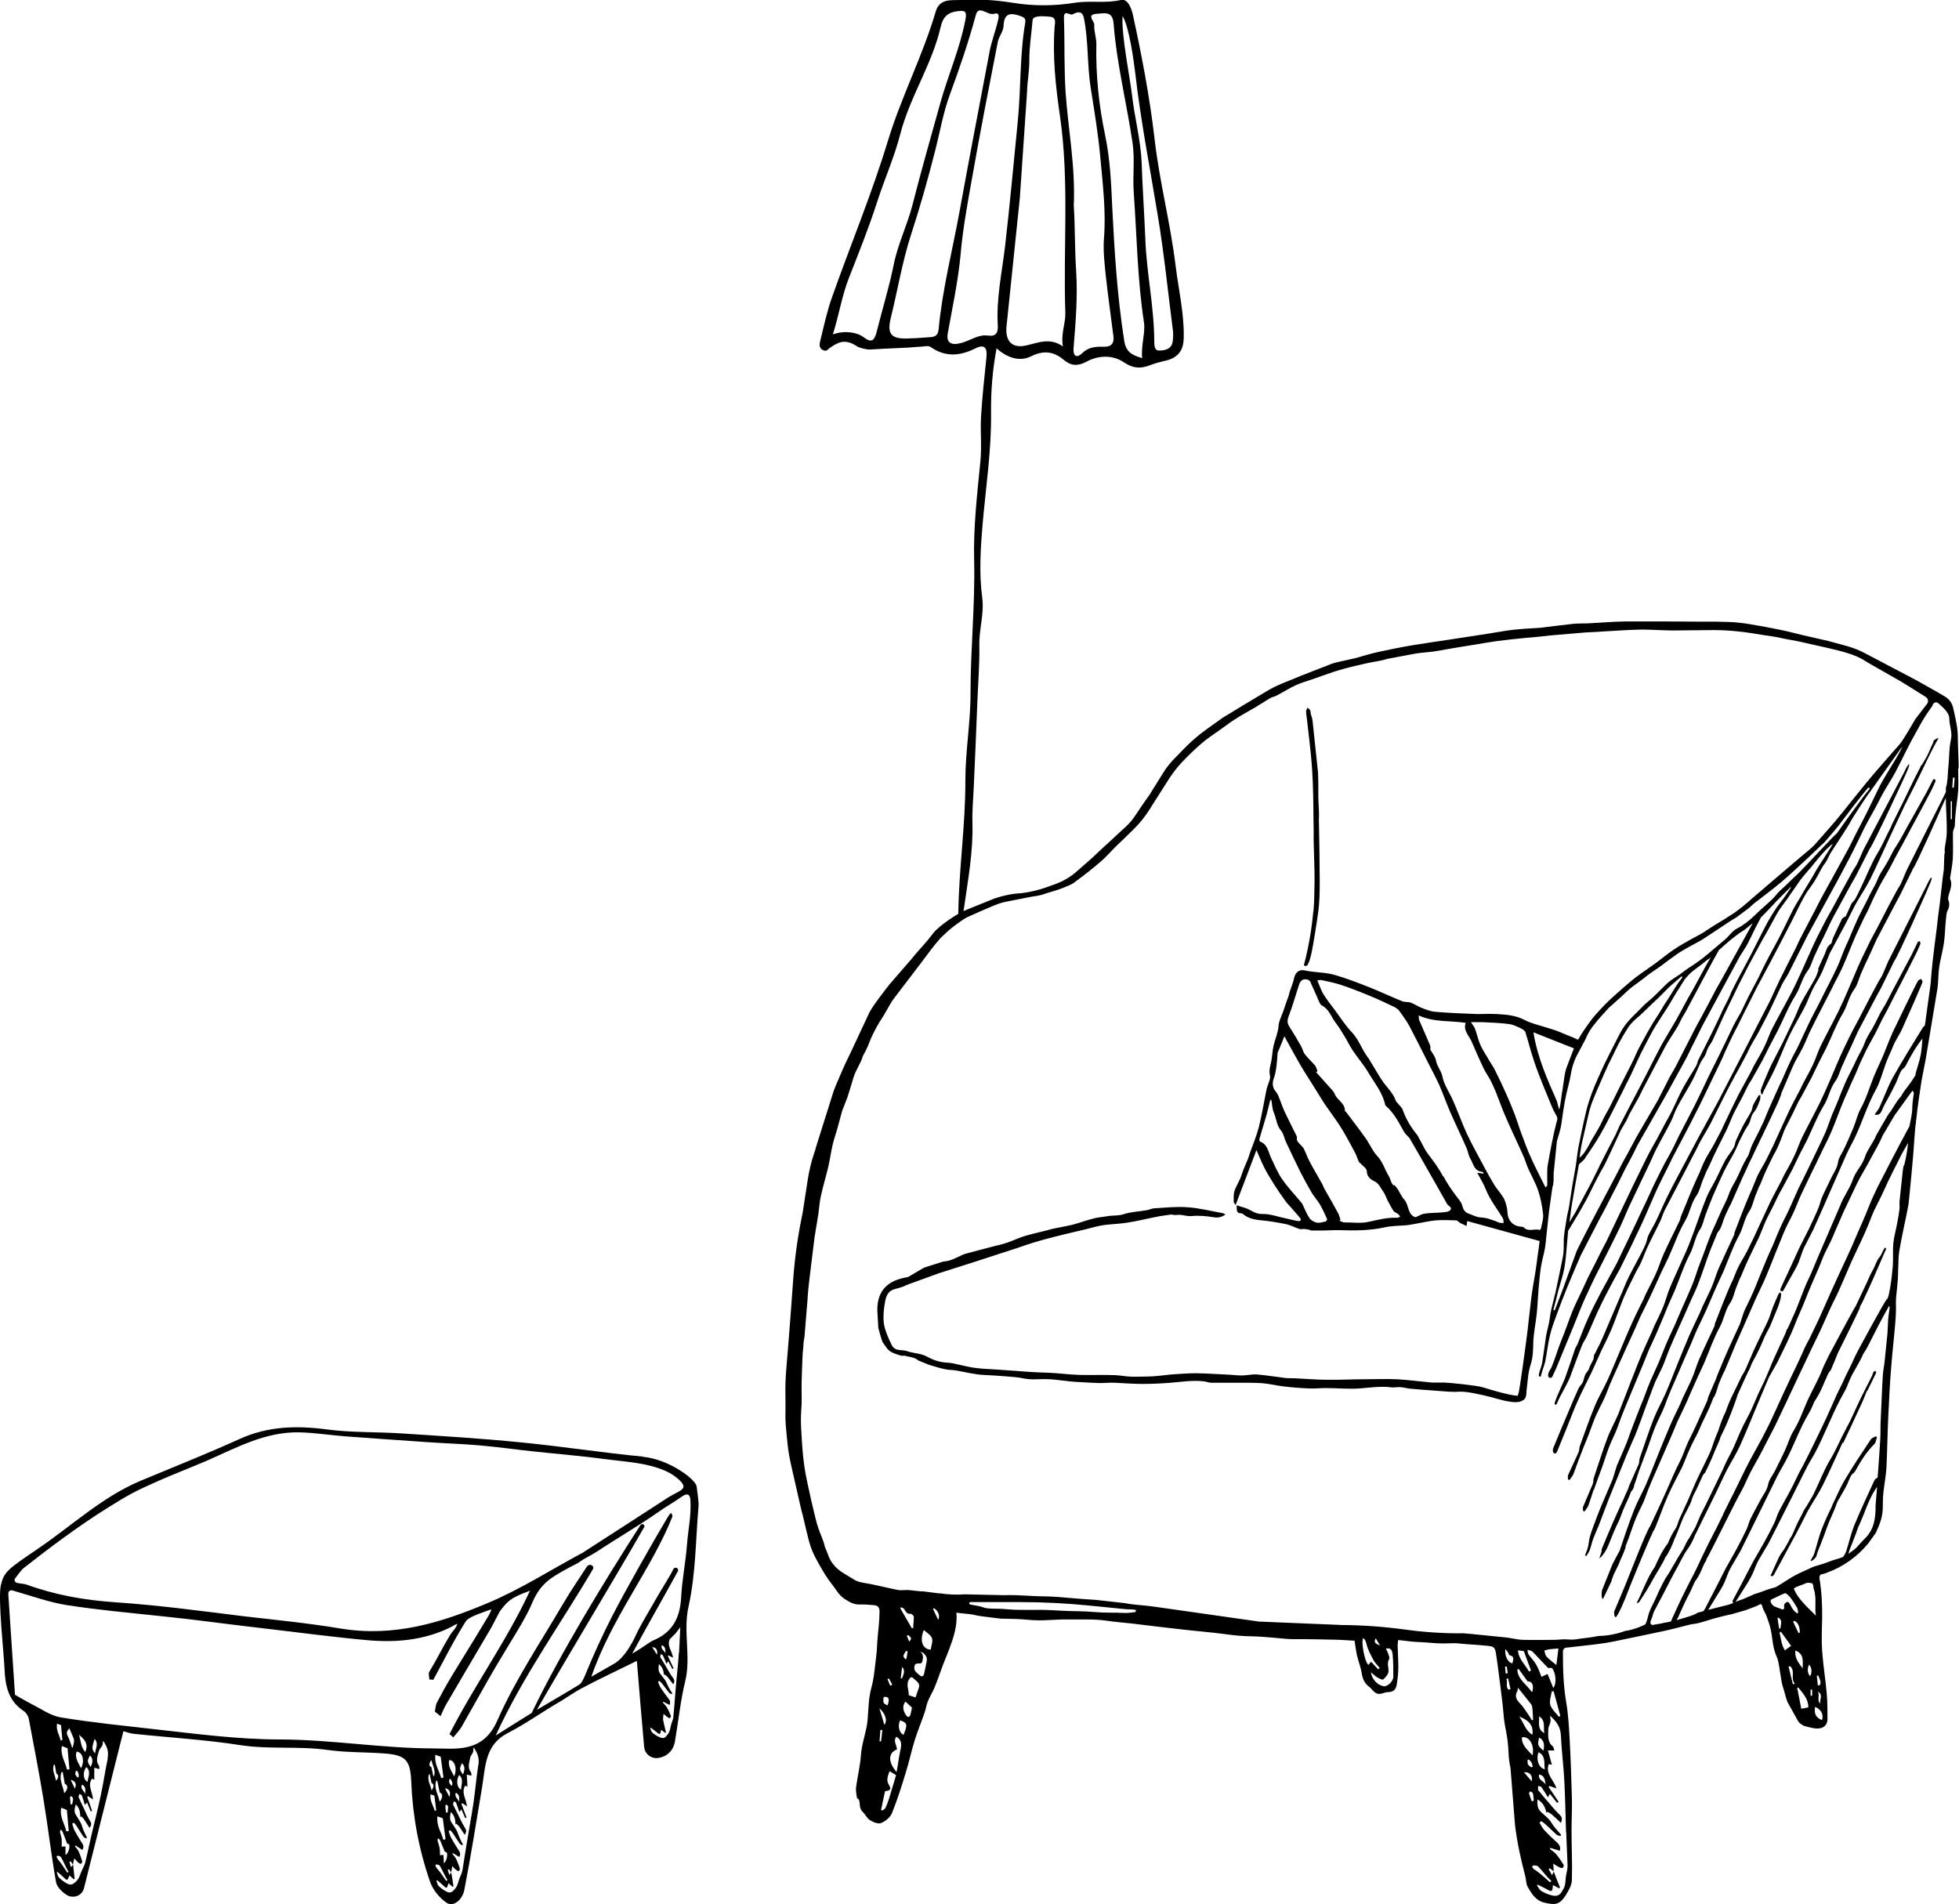
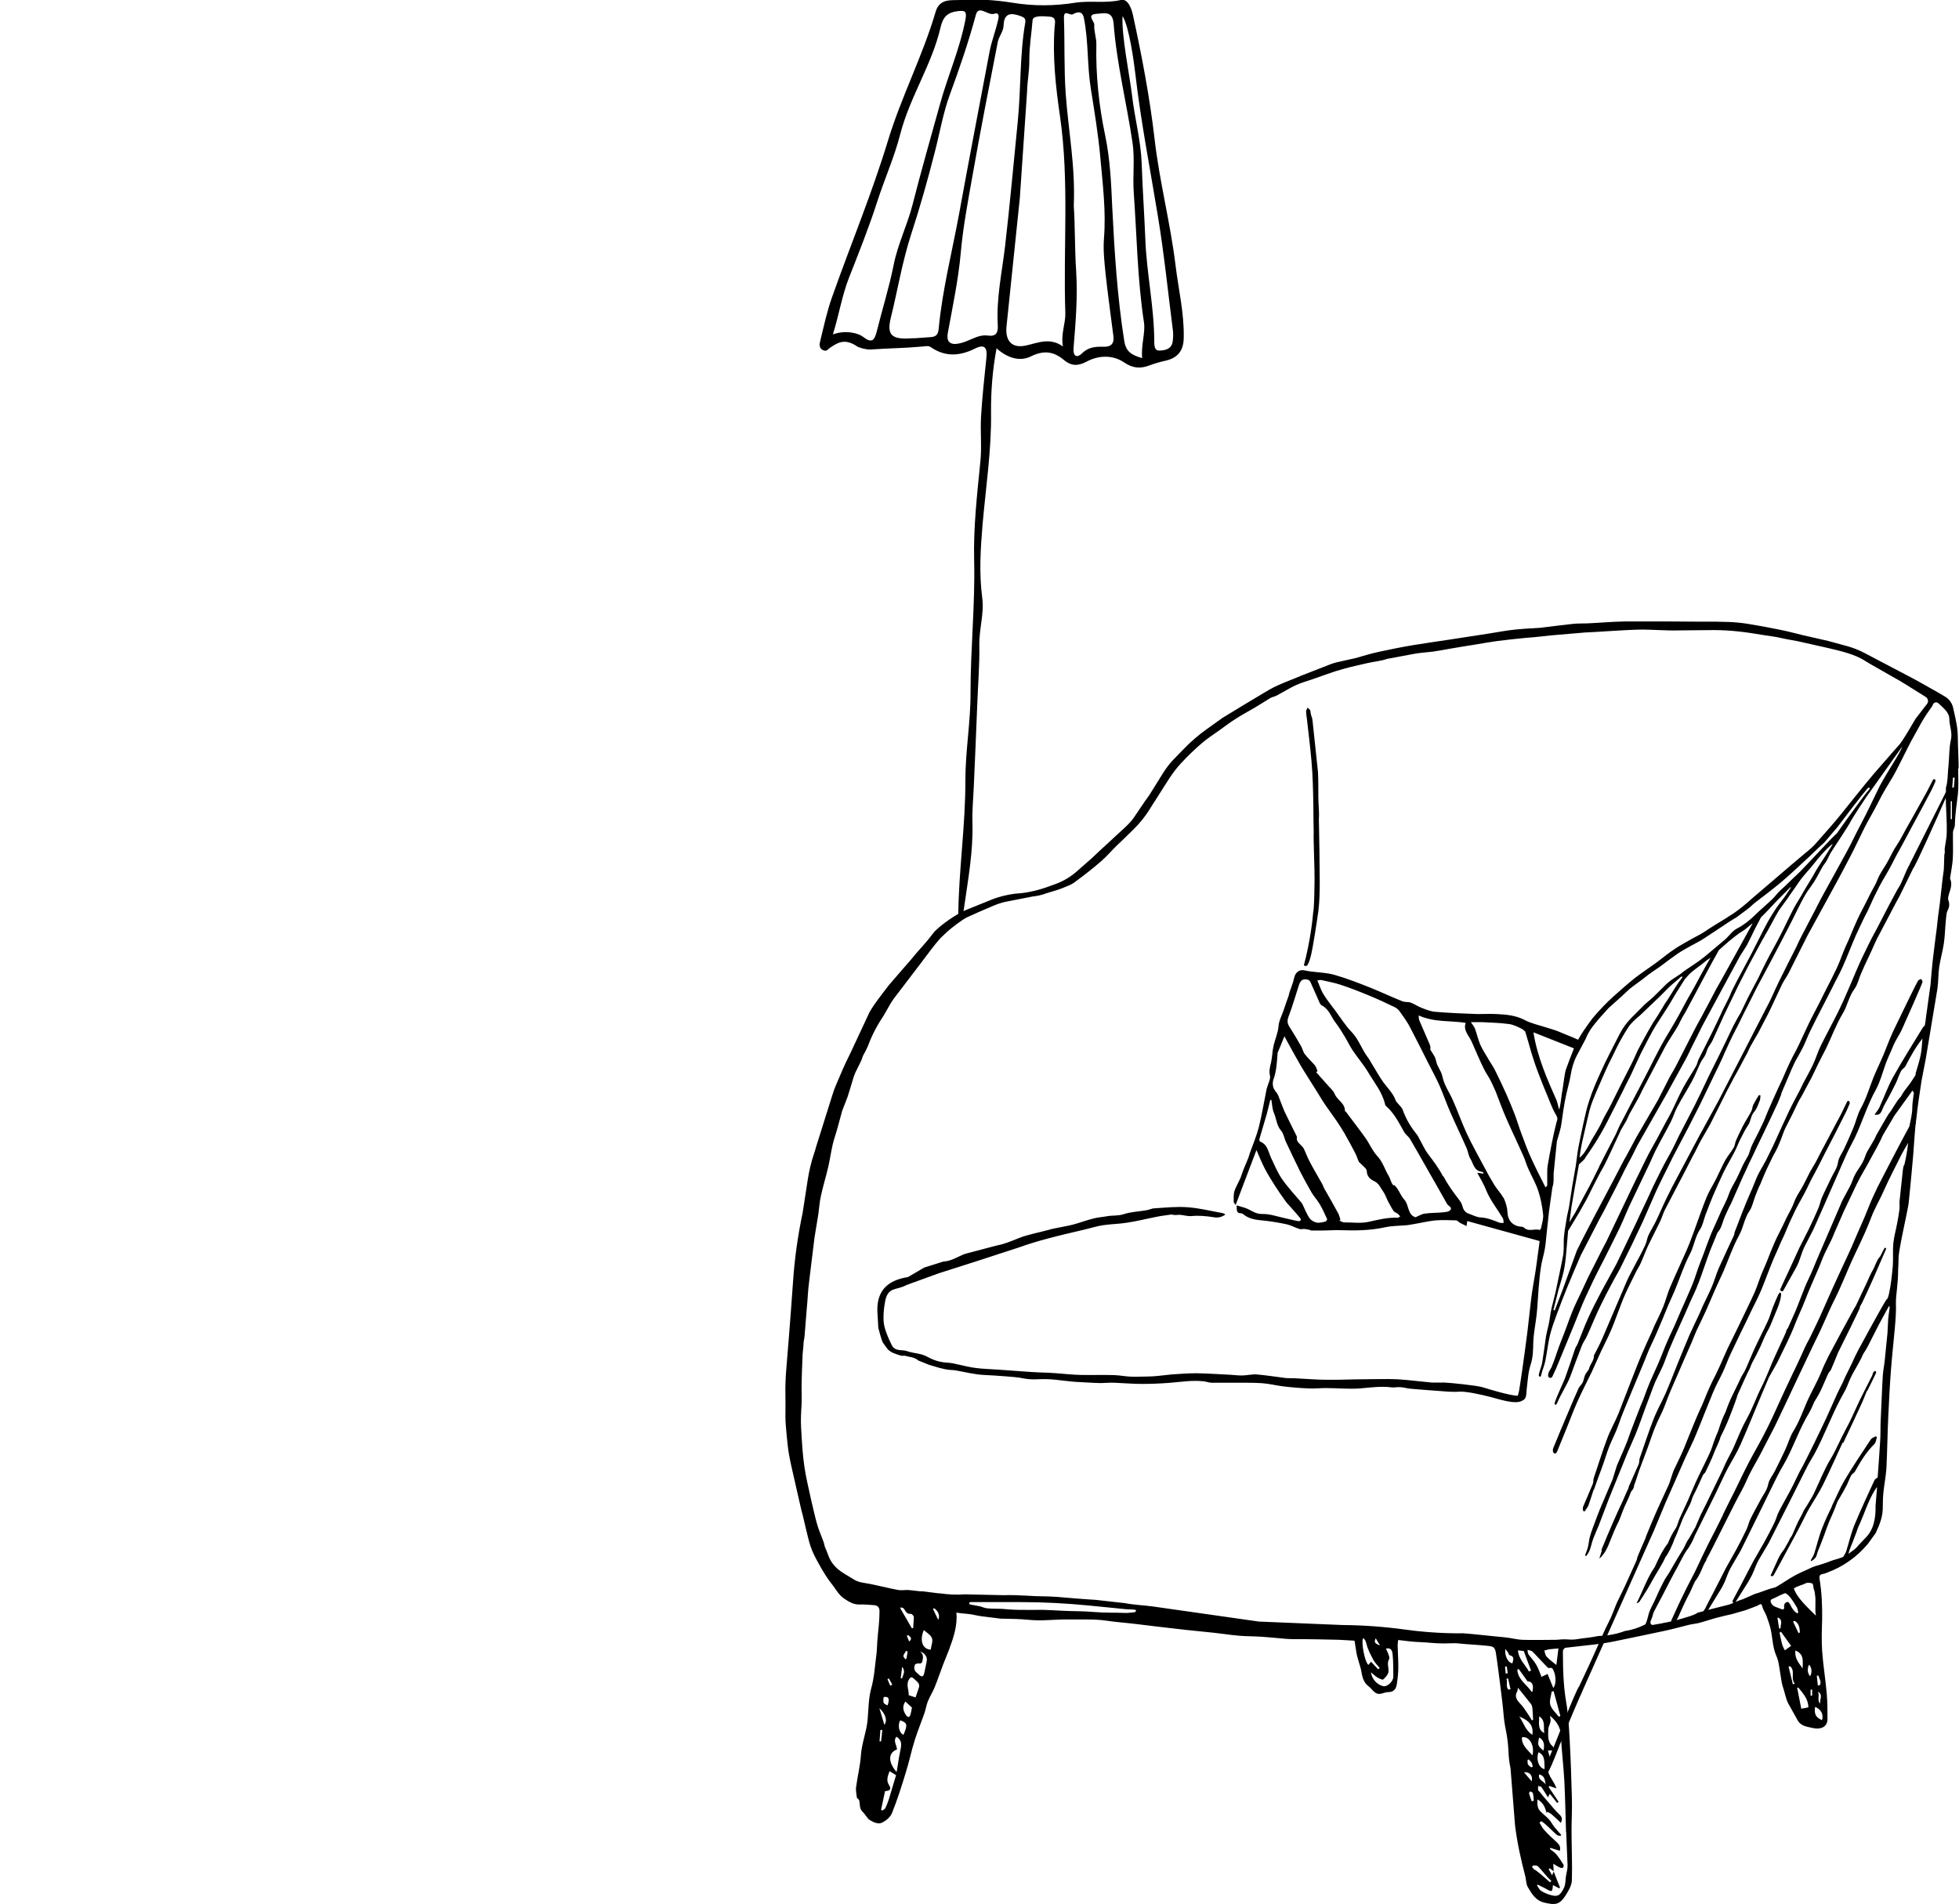
<svg xmlns="http://www.w3.org/2000/svg" id="Layer_2" data-name="Layer 2" viewBox="0 0 113.66 110.48">
  <g id="Calque_1" data-name="Calque 1">
    <g>
      <g>
        <path d="m113.64,44.61c0-.47-.03-.94-.04-1.41-.01-.33,0-.67-.05-1-.06-.38-.14-.75-.23-1.13-.06-.27-.23-.51-.47-.65l-.46-.27c-.56-.31-1.11-.64-1.68-.93l-2.53-1.33c-.32-.17-.66-.3-1.01-.4l-1.1-.3c-.48-.11-.96-.22-1.45-.33-.45-.11-.9-.23-1.35-.32-.62-.13-1.23-.24-1.85-.34-.29-.05-.78-.1-1.08-.11-.47-.02-.95-.02-1.42-.02-.17,0-.34,0-.51,0-.5-.01-1.01,0-1.51-.01-.27,0-.66,0-.93,0-.61,0-1.11,0-1.73,0-.71.01-1.43.08-2.14.11-.28.01-.56,0-.84.03-.5.06-1.01.11-1.51.18-.25.04-.5.06-.75.07-.36.02-.73.04-1.09.08-.51.05-1.01.15-1.52.23-.74.11-1.47.23-2.21.34-.74.11-1.49.22-2.23.34-.65.11-1.3.24-1.94.38-.47.1-.92.24-1.38.37l-.94.21c-.2.04-.4.1-.59.18l-1.59.62c-.46.2-.94.37-1.4.58-.29.13-.56.29-.84.46-.79.47-1.57.94-2.35,1.42l-.88.63c-.51.36-.98.77-1.41,1.22l-.62.64c-.19.21-.37.45-.52.69l-.81,1.3c-.31.42-.59.86-.88,1.28-.29.42-.69.73-1.06,1.08-.3.28-.6.56-.9.83-.23.21-.44.43-.68.63-.16.14-.41.36-.66.58-.38.34-.82.6-1.3.77l-.28.1c-.54.21-1.3.4-1.84.43-.39.02-1.11.17-1.62.39l-1.41.57c-.48.18-1.58.93-1.89,1.33l-.34.43c-.3.36-.64.71-.93,1.08l-1.3,1.5c-.26.34-1.05,1.33-1.21,1.74l-.99,2.12c-.23.46-.45.93-.65,1.41-.14.34-.34.75-.44,1.11l-.94,2.99c-.04.15-.09.31-.14.46-.16.47-.27.96-.35,1.45l-.3,1.95c-.28,1.32-.47,2.67-.56,4.02-.15,2.17-.37,4.83-.38,4.93-.06.66-.07,1.21-.06,1.6.01.43,0,.87,0,1.3,0,.34.04.68.07,1.03.04.39.07.78.14,1.16.08.45.19.9.29,1.35.13.57.26,1.14.39,1.71.02.11.08.32.11.43.08.32.12.53.2.85.08.32.15.64.25.95.15.44.29.68.51,1.08.18.33.48.83.72,1.12.24.29.4.64.73.86.29.19.56.36.93.34.27-.01.55.02.82.04.21.02.3.15.3.35,0,.27-.02.53-.04.8-.03.32-.07.65-.09.97-.02.27-.02.55-.06.82-.08.63-.12,1.26-.29,1.88-.16.58-.16,1.21-.21,1.82-.06.7-.34,1.35-.39,2.06-.04.62-.2,1.24-.28,1.86-.03.21.03.42.05.63.07.04.13.1.14.17.04.22,0,.45.19.63.16.15.25.37.42.48.19.12.48.24.65.17.25-.1.53-.33.63-.57.31-.77.56-1.56.8-2.35.2-.63.33-1.28.53-1.91.17-.54.39-1.06.57-1.59.07-.21.1-.43.18-.63.11-.28.28-.54.39-.81.18-.43.32-.87.49-1.31.11-.3.24-.58.35-.88.26-.7.5-1.4.43-2.16.3.06.71.06,1.01.13.14.03.29.06.43.08l1.12.14c.17,0,.74.02.9.02.58.02.75.07,1.33.08.35,0,.97-.04,1.32-.05h1.55c.35,0,.71.02,1.06.07.5.08,1.11.12,1.43.16,1.04.13,2.09.25,3.13.37.55.06,1.1.11,1.66.17.48.05.96.13,1.44.17.44.04.88.03,1.31.06.47.03.94.08,1.4.12.33.03.66.02,1,.02.58,0,1.17.02,1.75.03.41,0,.82.04,1.26.06.03.17.06.41.1.64.02.13.05.26.09.39.07.28.18.55.22.83.05.31.15.6.41.79.24.18.37.54.78.41.13-.04.26-.08.4-.08.29-.01.41-.2.45-.44.05-.33.09-.67.09-1.01,0-.42-.03-.84-.04-1.26,0-.1.02-.19.03-.31.45.05.84.11,1.23.12.56.02.85.08,1.41.08.11,0,.66-.02.76-.01.66.07,1.15.08,1.81.15.32.03.41.09.46.41.05.33.1.66.14.99.08.64.17,1.28.24,1.91.06.46.07.93.16,1.38.1.47.17.93.19,1.41.01.34.05.68.12,1l.26,3.29c.12,1.01.34,2,.6,2.99.05.2.04.44.14.61.23.39.45.79.97.91.63.15.87.12,1.22-.41.17-.27.36-.59.37-.89.03-.96-.02-1.92-.02-2.89,0-.63.04-1.27.02-1.9-.03-1.14-.07-2.28-.13-3.41-.04-.71-.08-1.43-.2-2.13-.17-.99-.19-1.98-.19-2.98,0-.06.1-.18.15-.18l1.68-.19c.41-.05.83-.11,1.24-.2.91-.19,2.47-.51,2.82-.59.47-.1.94-.23,1.42-.35.19-.05.4-.06.59-.11.38-.1.76-.24,1.14-.33.25-.06.5-.13.76-.18l.8-.23c.09-.04.39-.14.48-.18.18-.08.12-.03.29-.13.18-.1.16,0,.23.2.04.11.17.33.21.44.08.25.13.35.2.6.16.56.13,1.15.36,1.69.08.17.13.36.16.54.06.33.1.67.16,1,.03.17.09.34.14.51.07.24.12.48.22.7l.58,1.04s.05.07.07.1c.21.22.45.25.63.29.06.01.12.03.18.04.43.09.83-.04.84-.52,0-.48,0-.96-.04-1.44-.07-.84-.21-1.67-.27-2.51-.04-.61-.02-1.22,0-1.83.01-.79-.02-1.57-.15-2.35-.04-.23.06-.28.28-.31l.21-.08c.88-.33,1.66-.88,2.27-1.6.05-.05.08-.1.11-.14l.39-.54c.26-.57.42-.97.41-1.59,0-.27.01-.54.04-.81.05-.46.14-.91.17-1.37.05-1.02.06-2.03.11-3.05.04-.91.09-1.82.16-2.73.06-.79.15-1.57.22-2.36.04-.47.08-.95.06-1.42-.01-.5.13-1.05.13-1.98.04-.52-.01-.56.07-1.07.14-.84.34-1.68.5-2.52.05-.24.06-.49.09-.74.07-.75.15-1.5.21-2.25.05-.6.08-1.2.14-1.8,0-.02.02-.04.02-.05,0-.02,0-.05,0-.08,0-.06.01-.11.02-.17.08-.76.19-1.51.31-2.27l.24-1.24.68-4.09c.06-.41.04-.83.1-1.24.07-.46.2-.91.27-1.37.07-.45.07-.91.12-1.37.02-.19.02-.39.1-.55.11-.21.12-.4.04-.61-.02-.06-.01-.13,0-.19.07-.34.28-.68.1-1.05,0-.02.01-.05.01-.07.05-.36.13-.72.15-1.08.03-.51,0-1.02.01-1.52,0-.15.11-.29.11-.43.01-.59.1-1.17.17-1.75.06-.52.02-1.04.02-1.57Zm-62.33,55.47c-.1-.33-.19-.65-.29-.96.36.31.48.74.29.96Zm.19-1.13c-.25-.09-.28-.15-.23-.48.29-.05.36.09.23.48Zm-.01-1.52l.08-.04c.07.12.14.24.2.36l-.12.06c-.05-.13-.11-.25-.16-.38Zm-.46,3.61c.02-.22.03-.44.05-.66.04,0,.07,0,.11,0-.02.22-.04.44-.07.66-.03,0-.06,0-.09,0Zm.55,3.33c-.06.19-.13.37-.21.54-.03.06-.12.1-.18.15-.02-.02-.04-.03-.07-.05.08-.36.15-.72.23-1.08.31-.03.38-.12.22-.37-.17-.28-.05-.52.04-.79.12.07.22.13.38.23-.13.44-.27.9-.41,1.37Zm.67-2.87c-.07.32-.12.65-.17.98-.02.11-.04.21-.06.34-.51-.58-.49-1.12.02-1.31,0-.24-.24-.49-.03-.74.27.17.32.38.24.74Zm.17-.84c-.26-.11-.35-.56-.19-.84.42.15.44.25.19.84Zm0-4.59c.02-.1.1-.18.15-.28.03.01.06.02.09.04-.02.14-.05.28-.07.42-.02,0-.05.02-.07.02-.04-.07-.12-.15-.11-.2Zm-.09,1.31h-.07c.03-.22.05-.44.08-.66.21.23.07.44,0,.66Zm.28-2.47s.07-.02.1-.03c.07.1.27.16.04.37-.05-.13-.1-.24-.14-.34Zm-.37-1.58s.02-.04.02-.07c.07.03.16.04.19.09.1.15.16.32.4.29.05,0,.17.12.17.18,0,.22-.03.43-.04.65-.03,0-.05,0-.08,0-.22-.38-.44-.76-.66-1.14Zm.58,6.19s-.07.11-.11.11c-.04,0-.1-.05-.13-.09-.17-.25-.26-.51-.05-.81.13.12.24.22.38.35-.02.12-.05.28-.09.43Zm.5-1.62c-.06.2-.14.4-.2.59-.15-.05-.27-.08-.4-.13.03-.28-.16-.57,0-.88.09-.17.16-.21.3-.08.09.09.2.17.27.27.04.06.05.16.03.23Zm.45-1.53c-.05.24-.09.49-.15.73-.04.16-.12.23-.27.1-.09-.09-.21-.16-.27-.27-.05-.09-.04-.23,0-.33.02-.05.15-.09.22-.08.16.02.2-.04.23-.19.04-.2.03-.36-.14-.5.27.08.42.32.38.54Zm.23-.65c-.5-.03-.65-.55-.4-1.14.16.15.4.28.47.47.07.19-.04.43-.07.67Zm.43-1.74c-.12-.24-.21-.43-.3-.63.02-.01.05-.02.07-.03.23.15.35.42.24.66Zm11.45-.44c-.21.02-.42.06-.62.05-.58-.03-1.13,0-1.71-.05-.78-.07-1.31-.04-1.95-.08-.37-.02-.73-.04-1.1-.05-.47,0-.94.01-1.4,0-.34,0-.67-.04-1.01-.06-.27-.01-.55,0-.82-.03-.15-.01-.29-.09-.44-.12-.11-.02-.32-.06-.54-.1-.08-.02-.07-.14.01-.14h2.91c1.33,0,2.66.07,3.98.2l2.01.2c.17.03.48.01.67.05.03,0,.04.03.04.05,0,.03-.02.05-.05.05Zm13.51,3.06c-.21-.16-.43-1.34-.3-1.55.13.09.16.21.2.37.08.32.25.62.4.91.09.17.24.3.36.45-.03.03-.06.05-.09.08-.13-.14-.27-.28-.41-.44-.05.06-.11.13-.16.19Zm.43-1.54c.08.14.15.26.25.41-.31-.1-.36-.19-.25-.41Zm1.02,2.23c0,.28-.36.6-.58.55-.36-.08-.66-.4-.72-.81.15.12.25.23.37.3.11.06.3.16.34.12.14-.12.3-.3.31-.46.02-.24-.11-.48.04-.73.04-.07-.03-.23-.07-.34-.03-.09-.08-.17-.12-.26.32-.08.37.15.39.33.04.43.04.87.04,1.31Zm6.48-.58l.1-.02c.02.13.04.27.06.4-.04,0-.08.01-.12.02-.01-.13-.03-.27-.04-.4Zm.2,1.33c-.18-.18-.03-.43-.12-.63l.1-.02c.05.21.09.42.14.63-.04,0-.07.01-.11.02Zm.22-1.53c-.24-.03-.46-.44-.4-.83.05.07.11.14.16.21.03.05.05.14.08.15.32.07.21.28.17.47Zm.3,1.61s.02-.12.03-.19c.27.33.52.64.76.95.05.06.07.16.08.24.02.22.03.45.04.68-.02,0-.05.01-.07.02-.09-.15-.18-.3-.28-.44-.13-.19-.25-.38-.41-.54-.21-.22-.33-.43-.15-.72Zm2.26-1.51c-.23-.19-.42-.32-.57-.49-.08-.09-.09-.23-.13-.35.09-.02.18-.05.27-.07.16-.02.32-.03.55-.05-.04.32-.08.63-.12.96Zm.24,2.95s-.06.04-.1.05c-.17-.22-.41-.43-.49-.68-.07-.23.04-.52.08-.78l.11-.02c.13.48.26.95.39,1.43Zm-.74-2.78s.15,0,.24,0c.22.24.3.91.08,1.16-.11-.27-.21-.51-.33-.81-.12.05-.23.11-.35.17-.1-.24-.18-.49-.31-.71-.12-.22-.31-.4-.45-.6-.05-.07-.04-.17-.05-.26.1.03.22.04.29.11.3.3.59.63.89.93Zm-.5,2.81c.4.25.23.65.3.97-.41-.21-.29-.59-.3-.97Zm0,1.23c.25.12.34.38.25.76-.34-.29-.35-.33-.25-.76Zm-.03.85c.43.22.3.63.36.99-.38-.08-.52-.62-.36-.99Zm.03,1.29c.34.07.33.35.38.59-.1-.21-.46-.25-.38-.59Zm-.47-6.03s-.08.04-.12.06c-.21-.4-.59-.69-.64-1.23.15.02.25.03.34.04.14.39.28.76.42,1.13Zm-.71-.08c.17.23.33.46.51.71.26,0,.37.2.28.6-.02,0-.04.01-.05,0-.27-.4-.73-.66-.82-1.19,0-.03,0-.06,0-.1.02,0,.05-.02.07-.03Zm.79,3.81c-.39-.23-.5-.67-.76-1.06.66.27.82.59.76,1.06Zm0,1.19c-.29-.33-.63-.58-.61-1.04.4-.11.76.45.61,1.04Zm-.29.27s.05-.02.08-.03c.05.06.12.12.16.19.04.07.05.15.07.23,0,0-.07.04-.08.04-.07-.05-.16-.1-.2-.18-.03-.06-.02-.16-.02-.24Zm-.2.71c.34-.02.52.19.45.53-.14-.16-.28-.32-.45-.53Zm.29,1.21s.07-.1.08-.1c.06.03.14.07.15.12.03.13.04.28.05.42-.04.01-.08.03-.12.04-.06-.16-.12-.32-.16-.48Zm.34,4.47c-.06-.05-.11-.11-.16-.18,0-.01.04-.09.07-.09.09,0,.21,0,.26.04.19.19.36.41.54.61.08.09.16.17.25.25-.03.03-.05.05-.08.08-.19-.17-.38-.34-.57-.5-.1-.08-.2-.15-.3-.23Zm.8-.05s.05-.04.08-.05c.07.06.14.12.22.18-.03.07-.07.14-.1.22-.06-.11-.13-.23-.19-.34Zm1.02-2.15c.02.64.06,1.29.08,1.93,0,.18-.04.37-.08.55-.06.27-.01.55-.16.81-.19.36-.32.47-.7.37-.2-.05-.41-.14-.59-.25-.11-.07-.17-.22-.25-.33.02-.01.04-.02.06-.03.15.08.31.15.46.23.36.21.38.2.41-.21.12.06.24.12.36.19.02-.02.04-.03.05-.05-.12-.31-.25-.62-.37-.94,0,0,0,0,0,0,0-.13-.01-.25-.02-.44.16.1.27.17.38.22.05.03.15.04.18.01.04-.03.06-.14.03-.18-.13-.21-.26-.41-.42-.6-.1-.12-.24-.2-.36-.3,0-.02.01-.05.02-.07.18.06.36.11.55.17.05-.18,0-.32-.13-.45-.27-.24-.53-.49-.78-.76-.11-.12-.18-.28-.27-.42.03-.03.06-.06.1-.09.08.06.16.1.23.17.23.2.44.42.67.62.05.05.14.05.22.07.01-.02.03-.04.04-.06-.13-.15-.26-.3-.39-.45-.11-.14-.19-.3-.3-.43-.15-.17-.34-.31-.5-.47-.2-.19-.2-.43-.19-.71.34.18.45.47.53.78.02-.02.03-.04.05-.06.09.05.19.09.26.16.17.14.33.3.52.48.12-.26.04-.37-.11-.51-.22-.21-.41-.45-.61-.68-.18-.2-.35-.41-.52-.62-.03-.03-.08-.06-.08-.1-.01-.07,0-.15,0-.23.07.02.16.02.19.06.14.2.26.4.38.6.02-.04.07-.13.11-.21.15.19.28.36.42.53.03-.02.06-.04.09-.06-.19-.29-.39-.58-.58-.86.02-.02.03-.04.05-.06.11.04.23.08.4.14-.14-.49-.66-.84-.44-1.41.04,0,.1.02.18.04-.08-.28-.15-.54-.23-.83h.37c-.03-.09-.04-.19-.08-.23-.34-.27-.27-.65-.27-1,0-.15.11-.3.13-.46.02-.1-.03-.21-.02-.32.34.3.6.63.62,1.12.04.87.15,1.74.2,2.62.05,1,.07,2,.1,2.99Zm5.62-12.13l-.62.11c-.17-.06-.11-.22-.06-.33.09-.19.07-.29.17-.48.32-.61.65-1.22.96-1.84.14-.28.25-.46.4-.74.16-.29.34-.69.53-.95.19-.25.33-.52.45-.81,0,0,0,0,0-.01.4-.81.8-1.62,1.2-2.43.16-.33.32-.67.48-1.01.08-.16.15-.32.24-.48.24-.45.52-.89.73-1.36.37-.83.71-1.67,1.06-2.51.2-.47.4-.95.6-1.42.22-.39.5-.87.54-.97.34-.71.71-1.41.99-2.15.17-.44.38-.86.55-1.3.23-.6.47-1.14.73-1.74.15-.33.27-.68.42-1.01.12-.26.26-.51.38-.77.07-.14.12-.28.18-.42l.56-1.28.74-1.56c.2-.43.59-1.05.81-1.48.17-.32.57-1.01.68-1.31.03-.07.39-.65.71-1.21.34-.47.69-.95,1.04-1.44.04.07.08.11.08.14-.03.28-.09.57-.09.85,0,.37-.1.73-.17,1.09-.46.83-1.68,3.19-1.85,3.53-.19.39-.38.81-.54,1.22-.29.73-.31.73-.62,1.45-.33.77-.23.58-1.06,2.35-.21.45-.73,1.61-.93,2.07-.23.53-.48,1.04-.73,1.56-.16.33-.25.43-.49,1-.19.43-.37.8-.56,1.19-.23.47-.27.59-.5,1.06-.12.25-.53,1.17-.65,1.42-.24.52-.35.72-.61,1.23-.25.47-.52.93-.77,1.41-.31.59-.59,1.2-.89,1.8-.2.4-.41.8-.6,1.2,0,.01-.01.03-.01.04-.13.26-.26.52-.39.79-.2.4-.42.8-.61,1.2-.17.34-.33.69-.49,1.03-.05.11-.11.22-.16.33-.2.4-.42.8-.61,1.2-.26.52-.5,1.05-.74,1.58,0,.02-.01.04-.01.06-.17.04-.36.08-.46.09Zm6.29-1.38c.3-.12.47-.24.77-.35.08-.03.24.15.29.2.15.19.29.4.41.61.05.09.06.19.08.29,0,.04-.04.08-.07.05-.17-.1-.27-.25-.36-.43-.04-.09-.13-.23-.18-.22-.16.03-.24.15-.2.33,0,0,0,0,0,0,.01.07-.06.13-.13.1l-.21-.08c-.1-.04-.21-.07-.29-.13-.1-.07-.26-.31-.08-.38Zm1.65,1.92s-.05.02-.08.04c-.11-.22-.21-.45-.32-.67.03-.01.06-.03.1-.04.26.16.28.41.3.67Zm-1.21-.25c-.03-.18-.06-.37-.09-.58,0-.02.02-.04.04-.03.29.16.13.39.14.58,0,.03-.02.05-.04.06,0,0,0,0,0,0-.02,0-.05-.01-.05-.04Zm.34,1.29c-.2-.3-.23-.68-.31-1.03.03-.02.06-.03.08-.05.2.28.4.56.59.82-.15.1-.24.17-.36.26Zm.46,1.96c-.08-.34-.17-.68-.25-1.02.03,0,.06-.02.09-.02.33.28,0,.72.28,1.02-.04,0-.08.02-.12.03Zm.15-1.95c.54.22.41.66.42,1.04-.21-.3-.48-.58-.42-1.04Zm.34,3.38c-.08-.4-.16-.81-.24-1.22.02,0,.05,0,.07-.01.27.34.58.66.58,1.15-.12.02-.25.05-.42.08Zm.45-2.56c.16.15.19.47.06.67-.15-.17-.18-.42-.06-.67Zm.18,1.8s-.06,0-.09,0v-.35s.06,0,.09,0v.35Zm-1.06-6.22c.2-.15.48-.19.68-.3.1-.05.25-.03.37,0,.04,0,.08.12.08.19,0,.15.1.28.09.43.08.36-.02.91.06,1.26-.44-.44-1.07-.99-1.28-1.57Zm1.63,7.64c-.36-.16-.46-.35-.4-.77.35.14.51.45.4.77Zm-.1-.96c-.21-.19-.01-.47-.14-.69.33.16.09.46.14.69Zm-.03-1.07s-.07.01-.11.02c-.02-.19-.04-.38-.06-.57.03,0,.06,0,.09-.01.05.19.2.36.08.57Zm2.62-8.51s-.34.36-.36.38c-.21.27-.36.32-.59.51,0-.02.01-.03.01-.05.05-.22.15-.42.23-.63.09-.25.2-.5.28-.75.06-.19.12-.26.19-.45.04-.1.13-.31.17-.41.21-.55.43-1.1.77-1.59v.1s-.08.97-.08.97c.01.74-.09,1.41-.62,1.92Zm1.35-12.69l-.04.78-.16,1.59c-.03.29-.09.57-.11.86-.03.4-.04.8-.06,1.2-.02.52-.05,1.04-.07,1.56-.01.33,0,.65-.02.98-.04.73-.1,1.45-.15,2.18,0,0,0,0,0,0-.08.05-.16.1-.19.17-.39.85-.79,1.7-1.15,2.57-.2.49-.32,1.02-.48,1.53-.04.12-.11.23-.18.34-.12.05-.25.09-.32.11-.43.12-.42.15-.85.29-.12.04-.53.15-.65.21-.32.16-.66.29-.97.46-.37.2-.72.45-1.08.66-.08.05-.18.06-.28.09-.32.09-.68.25-.98.33l-.68.3c-.14.04-.29.1-.43.16.24-.39.49-.77.73-1.16.08-.14.16-.28.23-.42.13-.28.22-.57.37-.84l.59-1c.44-.86.87-1.72,1.31-2.59.24-.48.48-.96.72-1.44.09-.17.17-.34.26-.51.12-.22.25-.42.37-.64.49-.9.99-2.2,1.47-3.11.39-.72.32-.56.51-1.03.06-.15.13-.3.2-.44.19-.34.35-.63.37-.66.11-.19.2-.37.28-.56.09-.14.18-.27.25-.41.05-.09.35-.68.65-1.28.05-.09.54-1,.59-1.08.08.03,0,.24-.05.78Zm.9-8.95c-.02.08-.04.21-.05.29-.06.6-.13,1.19-.19,1.79-.01.14.01.29,0,.43-.03.27-.08.53-.13.8-.07.4-.19.8-.23,1.2-.04.43,0,.88-.03,1.31-.05.56-.11,1.12-.23,1.66-.02.09-.05.18-.09.26-.02.01-.04.02-.05.04-.2.28-1.46,2.6-1.62,2.9-.14.26-.27.53-.39.81-.12.24-.23.48-.35.71-.09.18-.11.26-.2.44,0,0,0,0,0,0-.11.22-.22.43-.32.65-.27.59-.19.45-.6,1.34-.16.35-.55,1.15-.72,1.5-.19.4-.4.8-.6,1.2-.13.26-.2.34-.4.77-.15.33-.3.61-.46.91-.19.36-.4.71-.58,1.07-.1.19-.15.41-.24.6-.19.4-.4.79-.61,1.18-.2.36-.42.72-.62,1.08-.25.46-.48.92-.72,1.38-.16.31-.33.61-.49.92-.02.04-.01.09.03.12,0,0,.01,0,.02.01-.09.04-.18.08-.28.11l-1.19.3c.24-.4.49-.79.73-1.19.08-.14.16-.28.22-.42.12-.28.21-.58.36-.84l.58-1c.43-.86.85-1.73,1.28-2.6.24-.48.47-.97.71-1.45.08-.17.17-.34.26-.51.12-.22.25-.43.36-.64.48-.9.81-1.88,1.34-2.76.12-.2.22-.43.31-.65.14-.23.26-.42.36-.63.16-.33.29-.67.45-1.01.04-.09.13-.16.17-.25.14-.32.27-.65.4-.97.17-.34,1.2-2.41,1.27-2.61,0-.02,0-.04,0-.06.05-.08.09-.16.14-.25.22-.45.42-.91.63-1.37l.76-1.75s-.05-.04-.07-.06c-.1.09-.23.48-.33.57-.14.13-.27.56-.37.72-.15.25-.26.53-.38.79-.2.43-.41.86-.61,1.29-.21.33-1.42,2.61-1.58,2.91-.15.3-.31.63-.43.94-.23.56-.56,1.13-.81,1.68-.26.6-.47,1.21-.82,1.77-.2.33-.3.72-.47,1.08-.19.41-.39.81-.59,1.21-.13.26-.34.5-.39.77-.07.36-.29.62-.45.92-.19.36-.39.71-.57,1.08-.1.19-.14.41-.23.61-.19.4-.39.79-.6,1.18-.2.37-.41.72-.61,1.09-.24.46-.47.93-.71,1.39-.16.31-.33.62-.48.93,0,.01-.05.08-.11.17l-.35.09c-.11.13-.84.32-1.18.42,0,0-.01,0-.02,0,.07-.12.14-.27.21-.44.07-.17.42-.91.51-1.06.06-.1.24-.53.29-.63.02-.04.04-.08.06-.12.11-.13.26-.38.41-.74.02-.06.08-.19.16-.35.05-.06.08-.12.09-.19h0c.3-.51,1.71-3.42,2.02-3.94.1-.18.24-.47.32-.66.15-.36.56-1.08.75-1.42l.88-1.7c.54-1.12.72-1.52,1.25-2.64.3-.63.59-1.25.89-1.88.11-.22.21-.45.32-.66.15-.28.73-1.62.87-1.9.6-1.17.79-1.8,1.36-3,.39-.81.68-1.45.91-2.06.17-.46.55-1.12.74-1.57.19-.45.78-1.6,1-2.04.05-.1.21-.38.39-.69-.05.44-.12.88-.23,1.31Zm2.58-22.99c-.03.36-.02.73-.13,1.07v.24c-.04.09-.08.17-.1.21l-2.17,4.32c-.06.12-.33.81-.41.92-.17.25-.4.73-.64,1.16-.19.35-.64,1.26-.84,1.61-.2.35-.52,1.04-.7,1.4-.3.63-.55,1.28-.83,1.91-.17.4-.35.8-.54,1.19-.33.67-.69,1.32-1.02,1.99-.18.36-.29.75-.46,1.11-.17.37-.38.72-.56,1.07-.07.13-.12.26-.19.39-.21.41-.44.82-.64,1.24-.25.53-.49,1.06-.73,1.59-.07.15-.14.31-.21.46-.14.27-.26.54-.4.81-.19.36-.42.7-.57,1.08-.08.2-.16.39-.24.59-.03.07-.06.13-.09.2-.33.75-.62,1.52-.91,2.28-.02.05-.03.11-.03.16-.3.65-.61,1.3-.9,1.95-.16.37-.26.76-.42,1.12-.16.37-.35.73-.52,1.1-.06.13-.11.27-.17.4-.2.42-.4.84-.59,1.26-.23.54-.45,1.08-.67,1.62-.24.6-.47,1.2-.73,1.8-.21.47-.47.92-.66,1.4-.3.76-.55,1.54-.82,2.31-.04.11-.02.24-.06.35-.19.44-.39.87-.58,1.31,0,.02-.01.05-.01.07-.11.24-.22.48-.32.72-.19.41-.38.81-.56,1.23-.23.53-.46,1.07-.68,1.61-.01.03-.01.06,0,.11-.05.14-.09.29-.14.43.08-.06.15-.12.19-.19.11-.11.28-.39.44-.83.06-.17.38-.93.47-1.08.06-.11.22-.54.26-.65.17-.44.31-.65.47-1.09.01-.03.03-.06.05-.08.09-.1.13-.2.14-.3,0,0,0-.01,0-.02.12-.3.2-.61.31-.91.16-.44.33-.87.49-1.31.15-.41.28-.83.45-1.23.16-.4.38-.77.53-1.18.22-.62.49-1.21.75-1.81.26-.62.54-1.24.81-1.86.1-.24.19-.48.3-.72.18-.38.37-.76.54-1.14.2-.45.39-.91.59-1.36.13-.3.28-.59.41-.89.3-.7.54-1.42.9-2.08.26-.46.31-.99.61-1.43.17-.25.23-.58.34-.87.07-.17.13-.33.2-.5.07-.13.13-.26.18-.4.2-.5.43-.98.67-1.46.09-.15.17-.3.24-.45.14-.31.26-.63.38-.96.04-.1.08-.19.12-.26.12-.23.25-.5.37-.73.14-.27.32-.72.5-.98l.61-1.14s0,0,0,0c.13-.26.25-.53.38-.79.14-.29.3-.58.45-.88.33-.68.59-1.4.98-2.05.27-.45.35-.98.67-1.41.18-.24.25-.57.37-.86.15-.35.31-.7.48-1.05.22-.45.37-.87.62-1.31.22-.4.94-1.81,1.17-2.21l.77-1.57c.14-.14,1.4-2.96,1.9-4.11-.01.08-.02.15,0,.15,0,.06,0,.13,0,.19.02.56.06,1.11.05,1.67,0,.32-.08.64-.12.96-.01.11.03.24-.02.32l-.03.88c-.08.47-.22,2-.3,2.48-.05.31-.07.62-.11.93-.08.64-.17,1.28-.24,1.92-.05.44-.08.89-.12,1.34l-.22,1.58-.05.36c-.01.16-.04.31-.07.46-.04.03-.08.06-.1.09-.59.96-1.19,1.92-1.74,2.9-.31.56-.52,1.17-.79,1.75-.07.15-.18.27-.28.41h0c.24.06.36-.05.44-.27.1-.25.24-.48.37-.72.15-.28.3-.57.44-.86.1-.22.17-.45.28-.66.06-.12.21-.19.27-.31.29-.56.59-1.1.98-1.59-.03.32-.04.63-.1.94-.07.36-.19.71-.29,1.06-.01.05,0,.11-.03.15-.1.16-.2.31-.31.47-.15.21-.32.4-.45.62-.03.05-.05.1-.08.14-.23.21-.58.89-.67.95-.03.02-.74,1.26-.76,1.3-.1.3-.53.87-.62,1.17-.2.63-.54.82-.75,1.44-.15.44-.54.98-.7,1.42l-1.22,2.83c-.26.59-.39.98-.68,1.57-.19.39-.56,1.42-.73,1.81-.14.32-.29.64-.43.96-.02.01-.04.03-.05.05-.03.07-.04.14-.07.21-.21.47-.43.93-.64,1.4-.05.11-.1.22-.15.34-.2.48-.39.97-.63,1.44-.29.57-.49,1.17-.8,1.73-.36.66-.49,1.02-.79,1.71-.1.23-.28.55-.39.77-.06.12-.22.47-.27.59l-.98,2.02c-.06.1-.15.3-.19.38-.1.17-.16.35-.26.57-.05.11-.09.22-.14.33-.02.02-.08.15-.37.65-.12.13-.23.43-.31.57-.24.38-.37.6-.63,1.05-.12.2-.21.38-.34.56-.11.15-.27.48-.35.64-.12.26-.18.36-.29.63-.13.3-.31.59-.41.9-.03.09-.09.42-.19.61-.02.03-.19.1-.38.18-.26.1-.54.18-.82.22l-.17.06c-.34.11-.69.18-1.04.21l-.34.02c-.44.1-.83.11-1.27.19-.23.04-.47,0-.71,0-.17,0-.34.03-.51.03-.62,0-1.25.02-1.87,0-.36-.01-.72-.12-1.09-.15-.4-.03-1.98-.21-2.38-.23-.04,0-1.54.04-3.33-.21-1.22-.17-2.46-.26-3.69-.27l-4.83-.2-6.11-.87c-.64-.09-1.03-.08-1.67-.2l-1.7-.19c-.43-.02-1.78-.13-2.21-.17-.67-.05-1.06-.02-1.74-.07-.29-.02-1.06-.05-1.35-.03l-2.29-.05c-.49.04-.97.01-1.45-.06-.03,0-.06.01-.08,0l-.86-.11c-.29,0-.59-.06-.88-.08-.19-.01-.4.03-.58,0-.48-.09-.95-.21-1.43-.31-.26-.06-.53-.09-.79-.15-.15-.04-.29-.1-.42-.19-.5-.32-.95-.49-1.29-1.07-.12-.2-.2-.51-.3-.71-.05-.1-.06-.23-.1-.34-.13-.37-.3-.73-.4-1.11-.1-.36-.23-.94-.32-1.31l-.23-1.05c-.14-.63-.23-1.27-.28-1.92-.03-.37-.05-.73-.08-1.26-.03-.46,0-.91.03-1.38.01-.29-.01-.96,0-1.25.01-.57.03-.86.05-1.43,0-.3.05-.51.06-.81,0-.15.05-.3.06-.45.05-.54.08-1.07.13-1.61.02-.26.05-.51.06-.77.02-.41.14-1.27.22-1.97,0,0,0,0,0,0,.06-.46.11-.92.17-1.38.07-.45.15-.89.22-1.34.05-.35.07-.72.15-1.06.12-.56.29-1.11.42-1.66.1-.43.16-.87.26-1.31.08-.34.2-.66.29-1,.06-.23.2-.73.26-.96l.31-.8c.12-.37.23-.74.34-1.11.03-.09.08-.23.12-.32.1-.22.22-.43.32-.65.05-.1.08-.22.12-.32.03-.07.17-.28.3-.6.23-.62.54-1.2.91-1.75l.39-.68c.06-.1.13-.21.2-.3.53-.7,1.07-1.4,1.6-2.1.36-.47.7-.96,1.1-1.4l.39-.37c.23-.21.88-.71,1.16-.84.36-.17,1.03-.46,1.53-.67.28-.12.58-.21.88-.26l1.38-.27c.28-.03.55-.09.81-.19l.56-.17c.12-.04.25-.08.37-.13.24-.1.51-.19.7-.34.53-.39,1.05-.79,1.54-1.22.34-.29.63-.65.96-.96.11-.1.54-.51.91-.88.36-.35.68-.75.95-1.18l.16-.26c.33-.5.64-1.02.97-1.52.2-.3.42-.6.67-.87.38-.41.78-.8,1.2-1.16.32-.28.68-.51,1.03-.76.31-.22.62-.46.94-.66.37-.24.76-.45,1.14-.67.3-.18.59-.37.89-.55.11-.06.25-.08.36-.14.38-.2.74-.43,1.13-.61.31-.14.64-.23.96-.34.59-.2,1.16-.43,1.76-.59.42-.12.97-.24,1.4-.34.43-.1.75-.11,1.17-.25l1.66-.31c.33-.05.66-.07.99-.11.3-.04.59-.1.88-.15.51-.09,1.01-.17,1.52-.25.43-.07.86-.15,1.3-.21.57-.07,1.14-.14,1.71-.19.47-.03.96-.09,1.42-.14l1.99-.17c.41-.02.82-.04,1.23-.07.4-.03,1.69-.1,2.09-.1.47,0,1.58.07,2.05.05l2.1-.02c.48,0,.96.03,1.43.08.51.05,1.02.14,1.52.22.33.05.67.09,1,.17.34.08.79.14,1.12.22.49.11,1.03.23,1.51.34.68.16,1.61.36,2.22.77.08.05.17.1.25.15l1.47.84c.37.19,1.27.78,1.78,1.09.14.09.18.28.07.41l-.67.87c-.25.43-.5.86-.77,1.27-.12.19-.28.35-.43.52-.23.27-.47.53-.69.79-.35.4-.7.8-1.03,1.21-.47.57-.92,1.15-1.39,1.73-.48.6-.95,1.1-1.45,1.68-.15.18-.39.39-.58.54-.26.21-.5.43-.76.64l-2.42,2.07c-.32.29-.65.56-.99.8-.44.29-.7.45-1.15.72-.15.09-.48.31-.63.41-.22.14-.46.25-.69.38-.34.2-.69.38-1.01.6-.38.25-.73.55-1.1.82-.4.29-.81.56-1.2.86-.42.34-.83.7-1.23,1.06-.16.14-.41.38-.55.53-.3.32-.61.64-.86,1-.23.32-.44.62-.64.98-.38-.18-.71-.29-1.09-.46-.24-.1-.5-.17-.75-.25-.43-.14-.88-.23-1.27-.44-.52-.27-1.06-.31-1.61-.34-.37-.02-.74,0-1.11,0-.82-.03-1.63-.06-2.45-.13-.27-.02-.54-.13-.8-.23-.21-.08-.41-.22-.62-.3-.15-.06-.34-.02-.49-.08-.63-.25-1.24-.54-1.86-.79-.68-.27-1.37-.54-2.07-.74-.44-.13-.92-.14-1.38-.2-.12-.02-.23-.03-.35-.06-.31-.08-.55.1-.62.42-.06.29-.18.56-.27.84-.02.06-.03.13-.05.2-.1.29-.21.57-.3.86-.1.3-.27.6-.29.91-.03.39-.19.73-.28,1.1-.08.32-.08.66-.15.99-.06.26-.13.48-.07.77.05.2-.09.44-.15.66-.01.04-.03.08-.04.12-.15.74-.27,1.48-.45,2.21-.13.5-.33.99-.51,1.48-.04.1-.06.21-.1.31-.13.33-.28.64-.39.98-.1.33-.3.61-.41.93-.07.2-.05.43-.05.65,0,.06.08.12.11.18.41-1.07.8-2.11,1.21-3.19.16.37.3.72.47,1.05.17.33.37.65.57.97.2.31.4.61.62.91.1.15.23.27.35.41.17.2.35.39.52.6.1.13.01.2-.12.18-.25-.04-.49-.11-.73-.16-.44-.09-.89-.26-1.33-.25-.36.01-.58-.16-.85-.29-.19-.09-.41-.13-.65-.21.02.24-.05.46.26.46.08,0,.16.09.24.14.35.23.75.25,1.15.29.42.05.84.12,1.26.21.25.06.48.19.73.27.07.03.17,0,.25,0,.11,0,.23.03.34.05.03,0,.06.04.09.04.18,0,.36,0,.54,0,.39,0,.78-.03,1.17-.02.87.03,1.73.02,2.59-.17.41-.09.84-.08,1.26-.12.2-.02.4-.07.6-.1.36-.06.72-.15,1.08-.18.39-.03.78-.01,1.17,0,.08,0,.15.1.24.15.11.06.23.11.37.18.02-.13.03-.21.04-.29,1.38.38,2.76.76,4.2,1.16-.04.3-.08.63-.13.96-.04.29-.07.57-.12.86-.08.51-.18,1.01-.24,1.52-.08.64-.14,1.29-.22,1.93-.08.67-.18,1.33-.27,2-.07.47-.13.94-.21,1.4-.02.11-.05.21-.08.31-.5-.03-1.5-.33-2.05-.5-.32-.1-1.89-.26-2.22-.27-.24,0-.49.01-.73,0-.66-.06-1.32-.15-1.99-.19-.65-.03-1.31,0-1.97,0-.68,0-1.36.04-2.04.03-.66,0-1.33-.06-1.99-.09-.15,0-.31,0-.46-.01-.56-.07-1.12-.16-1.69-.21-.29-.02-.58.06-.87.06-.28,0-.55-.04-.83-.05-.61-.03-1.21-.07-1.82-.08-.48,0-.95.04-1.43.07-.24.02-.49.06-.73.08-.21.02-.42.04-.63.04-.32,0-.64.02-.97.01-.33-.01-.65-.08-.98-.09-.64-.02-1.27,0-1.91-.01-.48-.01-.97-.06-1.45-.1-.16-.01-.32-.02-.48-.03-.32-.01-.64-.02-.96-.04-.39-.02-1.82-.14-2.63-.18-.37-.02-.75-.06-1.11-.14l-.72-.16c-.16-.04-.33-.06-.5-.07-.4-.02-.78-.16-1.11-.34-.37-.21-.77-.18-1.15-.32-.3-.11-.7.04-.9-.35,0-.01-.28-.54-.41-1.02-.13-.45-.05-1.14.03-1.55.18-.84.64-.59,1.24-.92l1.87-.68,2.1-.67,2.52-.82c.55-.2,1.12-.37,1.68-.52.74-.2,1.5-.37,2.25-.55.33-.08.65-.18.98-.23.47-.07.95-.07,1.42-.15.59-.09,1.17-.24,1.75-.35.24-.05.49-.07.79-.12.03,0,.13.03.24.03.09,0,.19-.02.28-.01.22.02.44.09.65.07.44-.04.87,0,1.3.07.23.04.45,0,.67-.16-.07-.04-.11-.07-.16-.08-.67-.12-1.34-.29-2.02-.34-.64-.05-1.29.02-1.93.06-.16,0-.31.09-.46.11-.44.08-.91.09-1.33.23-.33.11-.65.06-.97.12-.26.05-.53.06-.78.13-.41.1-.8.25-1.21.36-.37.09-.75.15-1.12.23-.09.02-.18.04-.27.07-.58.16-1.18.26-1.74.48-.42.17-.84.35-1.29.43l-1.85.49c-.45.18-.76.41-1.24.44l-1.11.35-.94.55c-1.08.17-1.91.71-1.76,2.24l.04.71s.2.78.27.86c.21.27.24.42.56.58.16.07.32.12.49.17.06.02.13,0,.19,0,.27.08.58.07.81.28l.62.25c.42.12.82.27,1.26.3.16,0,.32.03.48.06l.67.13c.27.05.53.09.8.1.65.03,1.87.12,2.06.16.79.17.96.05,1.76.09.28.01,1.19.14,1.47.15.47.02.95.06,1.42.07.27,0,.55-.03.82-.02.54.02,1.08.07,1.61.07.52,0,1.04-.02,1.56-.06.68-.05,1.36-.17,2.05-.09.14.02.28.08.43.08.56,0,1.13,0,1.69,0,.42,0,.85,0,1.27.03.4.03.79.13,1.19.18.49.06.97.1,1.46.12.34.02.68-.02,1.03-.02.66,0,1.32.07,1.98.02.61-.05,1.22-.14,1.83-.06.17.02.36-.03.53-.01.2.01.39.08.59.09.51.05,1.02.08,1.53.12.42.03.84.08,1.26.05.43-.03,1.29.17,1.84.31.44.11,1.44.46,1.83.21h0c.29-.12.22-.42.26-.68.06-.48.08-.97.23-1.42.14-.43.14-.85.15-1.28.02-.55.14-1.1.2-1.65.05-.49.07-.99.11-1.48.04-.43.07-.85.14-1.27.05-.34.16-.68.22-1.02.05-.28.07-.57.1-.85.05-.45.1-.91.15-1.38l.19-1.35c.09-.24.07-.53.07-.79l.19-1.88c.08-.28.17-.55.23-.83.06-.31.09-.63.14-.94.05-.33.11-.66.18-.98.08-.36.19-.72.25-1.09.06-.39.17-.77.35-1.12l.52-.98c.07-.18.16-.35.26-.51.08-.14.48-.63.61-.77l.46-.51c.62-.55.83-.74,1.21-1.1.12-.11.72-.53.85-.64.32-.27.67-.48.96-.69.33-.25.65-.49.98-.72.2-.14.54-.33.76-.45.3-.17.49-.25.78-.44.48-.31.95-.63,1.42-.94.05-.04.42-.26.47-.29.32-.24.35-.26.67-.5.12-.09.22-.2.34-.3.53-.41,1.07-.81,1.58-1.24.56-.47,1.08-.98,1.62-1.47.11-.1.71-.69.87-.82l.76-.89c.5-.66,1.36-1.8,1.78-2.28.04-.05.14.01.09.06-.19.22-.48.6-.86,1.13-.28.38-.57.78-1.04,1.45-.19.14-1.4,1.46-1.6,1.66-.26.26-.44.48-.71.73-.29.26-.65.64-.94.89-.18.15-.31.36-.48.52-.34.33-.71.63-1.04.96-.3.29-.64.56-1.01.75-.28.14-.46.43-.7.64-.25.22-.52.43-.77.65-.34.29-.62.52-.99.77-.27.18-.6.39-.84.59l-.38.25c-.19.12-.36.26-.52.42-.28.28-.69.69-.79.77-.18.16-.37.3-.53.48l-.59.59c-.28.28-.52.6-.7.95-.36.7-.88,1.71-1.07,2.15-.26.57-.52,1.15-.71,1.75-.16.49-.19.7-.31,1.2-.09.39-.23,1.09-.31,1.49-.07.37-.1.74-.16,1.11-.06.37-.13.73-.19,1.09-.07.41-.12.82-.19,1.23-.04.25-.12.5-.15.75-.07.45-.17.9-.16,1.34,0,.24,0,.48-.03.71-.06.35-.14.7-.21,1.05-.08.38-.16.76-.24,1.14-.04.19-.1.37-.14.56-.03.11-.05.22-.08.32-.1.42-.09.58-.18,1-.03.13-.13.53-.15.66-.07.51-.14,1.02-.22,1.52-.04.26-.17.5-.2.75,0,.09.12.11.13.02.06-.29.19-.56.25-.85.1-.5.15-1,.27-1.5.1-.41.25-.82.4-1.22.19-.53.4-1.05.61-1.58.25-.62.52-1.23.78-1.84l1.09-2.11c.21-.37.49-.92.68-1.3.19-.37.46-.88.64-1.26.12-.26.36-.7.5-.96.19-.35.32-.68.54-1.04l1.53-2.69,1.06-1.93c.25-.45.28-.58.52-1.04.22-.42.41-.85.64-1.26l2.03-3.76c.11-.18.32-.49.42-.67.16-.31.31-.62.46-.93l.34-.65c.32-.31.61-.63.92-.96l.79-.79s.04,0,.03.02c-.2.28-.28.45-.64.9-.24.3-.5.74-.71,1.1-.22.39-.93,1.84-1.15,2.23l-.61,1.14-.34.67c-.12.34-.31.66-.47.99-.05.09-.09.18-.13.28-.18.38-.36.77-.55,1.15-.25.51-.51,1.01-.76,1.51-.06.12-.07.26-.14.38-.24.42-.52.83-.75,1.26-.25.46-.45.94-.68,1.4-.1.2-.21.39-.32.59-.19.35-.37.7-.56,1.05-.2.36-.41.72-.59,1.09l-.75,1.53-1.56,3.27c-.24.44-.46.9-.69,1.35-.12.24-.25.48-.37.73-.14.3-.28.6-.42.9-.17.36-.35.72-.5,1.09-.22.56-.41,1.13-.64,1.69-.21.51-.35,1.04-.57,1.55-.03.07-.19.26-.19.46,0,.15.19.19.25.06l.22-.48c.22-.54.79-1.91,1.01-2.45.2-.49.47-1.19.69-1.67.28-.61.52-1.12.83-1.72.31-.59.69-1.37.99-1.97.25-.49.46-1,.68-1.51l1.22-2.56c.14-.29.26-.6.41-.88.26-.51.55-1.01.81-1.52.15-.29.24-.62.4-.91.27-.51.59-1,.86-1.51.18-.34.32-.71.49-1.06.07-.14.18-.26.25-.4.07-.14.1-.29.17-.43.08-.15.19-.28.26-.43.22-.47.43-.95.65-1.43.23-.49.47-.97.7-1.45.23-.49.31-.61.43-.86.1-.21.52-1.01.64-1.22.21-.37.4-.76.62-1.13.19-.31.6-1.11.79-1.42.12-.19.38-.52.51-.71.3-.45.35-.49.65-.94.3-.44.64-.76.97-1.19.06-.09.75-.91,1.02-1.06-.09.19-.88,1.38-.98,1.56-.21.4-.5.83-.72,1.22-.18.33-.4.65-.58.99-.27.52-.51,1.05-.78,1.57-.25.49-.53.97-.78,1.46-.17.32-.32.65-.48.98-.19.37-.4.74-.59,1.12-.15.31-.3.61-.45.93,0,0,0,0,0,0-.07.1-.37.64-.42.75-.28.58-.55,1.16-.84,1.74-.27.55-.55,1.09-.81,1.65-.18.38-.38.8-.57,1.18-.26.5-.49.96-.75,1.45-.23.42-.41.86-.64,1.28-.17.32-.36.64-.52.96-.23.46-.46.91-.67,1.38-.26.58-.55,1.15-.81,1.73l-1.15,2.4c-.3.54-.6,1.09-.89,1.63-.27.51-.53,1.02-.77,1.55-.22.48-.4.98-.6,1.47-.04.1-.11.19-.15.29-.18.53-.35,1.06-.54,1.58-.09.27-.22.52-.33.78-.11.25-.22.5-.31.76,0,.03-.01.05-.01.08,0,.06.08.08.1.03l.04-.06s0,0,0,0c.21-.52.57-1.04.77-1.56.22-.59.43-1.18.66-1.76.08-.21.22-.39.31-.59.28-.61.52-1.23.82-1.83.34-.69.7-1.37,1.08-2.04l.72-1.46c.32-.7.53-1.08.83-1.79.02-.05.4-.92.42-.96.12-.29.37-.81.51-1.09.21-.4.39-.79.59-1.19.33-.64.63-1.19.96-1.83.19-.38.43-.84.62-1.22.2-.42.46-.95.66-1.37.43-.9.55-1.11.79-1.68.05-.11.41-.91.61-1.28.08-.15.16-.3.23-.45l.29-.59h0c.08-.16.16-.31.24-.47.16-.32.32-.64.48-.96.25-.48.52-.96.77-1.44.41-.78.82-1.56,1.22-2.34.26-.51.5-1.03.78-1.53.16-.29.37-.54.55-.82.18-.28.32-.58.49-.87.05-.08.1-.16.16-.23.12-.17.2-.38.3-.56.08-.14,1.14-1.72,1.19-1.88.03-.08,1.03-1.62,1.09-1.66l1.89-2.66c-.13.4-.82,1.39-1.3,2.28l-.66,1.36c-.15.33-.78,1.5-.93,1.83-.21.47-1.76,3.2-1.98,3.66-.13.27-.27.52-.41.79-.21.4-.42.81-.63,1.21-.09.17-.16.34-.24.51-.33.66-.67,1.31-.99,1.97-.16.32-.3.65-.45.97-.09.2-.19.39-.29.58-.21.41-.43.83-.64,1.24-.19.38-.39.75-.58,1.13l-1.59,3.08-1.09,1.99-1.27,2.39c-.23.42-.44.84-.65,1.27-.21.43-.39.87-.6,1.3-.13.27-.3.53-.43.81-.07.15-.09.33-.15.48-.1.24-.22.47-.34.7-.22.42-.45.83-.66,1.25-.18.37-.32.76-.49,1.13-.34.8-.68,1.59-1.02,2.39-.14.33-.31.64-.47.96,0,.01-.03.03-.03.04.02.3-.21.5-.28.77-.04.13-.17.24-.23.37-.06.14-.08.3-.14.44-.06.12-.18.22-.24.34-.19.42-.37.84-.55,1.27-.31.73-.62,1.46-.92,2.2-.03.07-.03.16-.01.23,0,.04.08.09.12.09.04,0,.09-.07.11-.11.19-.46.38-.93.57-1.4.2-.49.38-.99.6-1.48.26-.59.56-1.16.84-1.74.19-.41.37-.83.56-1.24.17-.36.36-.72.52-1.09.16-.36.29-.72.43-1.09.15-.37.27-.75.44-1.11.2-.45.43-.88.64-1.32.08-.16.19-.32.26-.48.16-.36.29-.73.46-1.08.21-.44.44-.87.65-1.31.11-.22.17-.46.28-.68.4-.77.83-1.59,1.23-2.36l.39-.76c.21-.36.3-.62.51-.98.16-.28.33-.57.49-.85.05-.09.93-1.86.98-1.95.02-.03.44-.85.65-1.21l.54-1.01c.23-.54.49-.87.75-1.39.19-.38.4-.75.58-1.13.23-.48.45-.97.68-1.45.11-.22.26-.42.37-.63l1.11-2.21,1.64-3c.17-.32.46-.84.62-1.16.13-.26.28-.52.41-.79.21-.43.42-.86.63-1.29.18-.37.61-1.09.79-1.46.32-.65.53-.95.86-1.51.24-.4.84-1.65,1.06-2.06l.58-1.05c.1-.18.21-.35.32-.52l.34-.49c.04-.19.22-.26.35-.14.27.26.62.51.63.9,0,.41.19.78.09,1.21-.11.49-.09,1-.14,1.51Zm-23.26,24.01s0,.09,0,.13c0,.02-.03.04-.1.12-.29-.58-.56-1.1-.81-1.65-.22-.47-.4-.96-.58-1.45-.14-.37-.25-.75-.39-1.12-.16-.42-.33-.83-.51-1.23-.2-.45-.41-.89-.63-1.33-.09-.19-.21-.36-.32-.54-.18-.32-.39-.62-.54-.95-.13-.3-.2-.63-.31-.94-.05-.12-.14-.23-.24-.38.23,0,.44,0,.66,0,.52.03,1.04.04,1.55.11.25.03.5.16.73.27.06.03.24.17.22.19l.19.64c.02.07.21.82.56,1.74.15.39.29.75.44,1.11.19.42.33.88.56,1.27.16.27.11.29.05.51-.19.73-.36,1.66-.49,2.39-.07.36-.03.74-.04,1.11Zm-12.08,1.84c-.14-.26-.28-.51-.42-.76-.15-.26-.3-.52-.45-.79-.04-.07-.06-.16-.1-.23-.24-.43-.5-.86-.73-1.3-.13-.24-.22-.5-.34-.75-.03-.07-.09-.12-.14-.18-.14-.15-.32-.27-.26-.51,0-.01-.01-.03-.02-.05-.23-.47-.47-.93-.69-1.4-.14-.31-.25-.64-.38-.96-.04-.09-.1-.18-.17-.26-.17-.21-.18-.49-.08-.74.08-.22.12-.47.15-.7.03-.22.04-.45.06-.68,0-.03,0-.07.01-.1.13-.31.26-.62.39-.95.3.55.6,1.1.91,1.64.3.51.63,1.01.94,1.51.18.28.34.57.53.84.22.32.45.63.67.95.15.22.29.45.43.68.21.38.42.75.62,1.14.09.17.14.35.22.52.02.05.09.08.13.13.12.13.33.27.33.41,0,.34.26.51.44.59.28.14.35.38.5.58.12.16.18.36.27.54.11.2.21.41.34.6.05.08.17.11.25.17.05.04.09.1.14.15-.05.03-.1.08-.16.08-.58-.03-1.13.12-1.69.24-.46.1-.93.02-1.4.03-.09,0-.19-.07-.28-.11.02-.02.04-.03.06-.05-.03-.1-.05-.2-.1-.28Zm-.8.39c-.16.04-.34.09-.5.06-.15-.03-.32-.13-.41-.25-.16-.24-.27-.51-.39-.77-.02-.04-.04-.08-.06-.11-.39-.47-.81-.91-1.15-1.4-.26-.38-.44-.82-.64-1.24-.16-.35-.2-.77-.63-.93-.03-.01-.05-.1-.04-.15.14-.49.29-.97.43-1.46.07-.26.13-.53.2-.8.02,0,.04-.01.06-.02.05.25.05.53.15.76.15.34.15.73.42,1.04.15.17.18.45.29.67.27.57.54,1.15.82,1.71.21.41.43.81.66,1.21.14.23.33.44.47.67.16.28.3.57.43.87.01.03-.06.14-.11.15Zm3.97-2.09c-.15-.12-.18-.38-.29-.56-.23-.38-.34-.81-.66-1.15-.28-.3-.44-.7-.68-1.04-.37-.52-.76-1.02-1.14-1.53-.01-.02-.06-.03-.06-.04.02-.46-.44-.62-.59-.99-.08-.2-.28-.36-.43-.54-.22-.25-.44-.49-.65-.73.03-.02.05-.03.08-.05-.04-.11-.07-.24-.14-.33-.19-.23-.42-.43-.6-.67-.1-.13-.13-.32-.22-.47-.21-.37-.43-.74-.66-1.1-.13-.2-.15-.36-.06-.6.23-.6.4-1.21.6-1.82.09-.29.23-.39.5-.33.06.01.13.07.16.12.19.41.36.82.54,1.22.03.06.07.13.13.16.42.21.54.66.8,1,.19.25.36.52.52.79.16.26.29.54.46.8.3.45.66.86.93,1.32.35.59.8,1.13.96,1.82,0,.04.03.09.06.11.47.41.74.96,1.04,1.49.09.16.26.27.35.42.29.49.57.99.85,1.48.43.76.87,1.52,1.3,2.29.07.12.33.2.18.36-.1.11-.32.11-.49.13-.33.03-.66.02-.99.07-.17.02-.32.12-.53.21-.48-.14-.37-.72-.66-1.03-.23-.25-.31-.61-.59-.85Zm2.87-.52c-.24-.47-.55-.88-.86-1.29-.22-.28-.36-.63-.54-.94-.03-.06-.06-.12-.1-.18-.36-.44-.65-.91-.84-1.45-.05-.15-.19-.26-.29-.39-.04-.05-.1-.1-.12-.16-.14-.41-.46-.71-.71-1.05-.26-.36-.47-.76-.71-1.14-.07-.12-.14-.25-.23-.36-.33-.45-.5-1-.9-1.42-.36-.37-.64-.82-.95-1.24-.24-.32-.49-.63-.7-.97-.14-.23-.22-.5-.35-.79.11-.01.18-.04.25-.02.36.08.72.15,1.07.26.55.18,1.09.39,1.62.61.52.21,1.03.45,1.53.69.11.05.22.14.29.23.21.29.42.58.59.89.37.7.72,1.41,1.08,2.12.22.44.46.87.66,1.32.22.5.4,1.03.62,1.53.31.71.65,1.41.96,2.12.08.19.1.42.21.59.17.28.21.7.65.76.04,0,.07.03.11.05,0,.02,0,.04-.01.06-.1-.02-.21-.03-.35-.05.18.34.37.64.5.97.24.61.65,1.11.98,1.66.05.08.04.18.05.28-.09,0-.18.01-.26-.02-.35-.14-.69-.28-1.08-.3-.23-.01-.46-.14-.69-.22-.21-.07-.31-.24-.36-.43-.06-.24-.21-.39-.35-.58-.28-.37-.55-.76-.76-1.17Zm3.49,1.23c-.13-.26-.35-.47-.51-.73-.21-.34-.41-.7-.6-1.06-.34-.64-.7-1.28-1.01-1.94-.29-.63-.52-1.29-.8-1.92-.2-.46-.52-.9-.61-1.38-.07-.35-.31-.58-.37-.91-.04-.25-.23-.47-.36-.7h.04c-.01-.09-.01-.18-.05-.26-.2-.47-.41-.94-.61-1.41-.02-.06-.02-.13-.03-.27.9.41,1.82.29,2.73.43-.16.43.18.73.34,1.08.23.52.45,1.05.7,1.56.11.24.27.45.39.68.11.22.21.44.31.67.2.51.38,1.02.6,1.52.33.76.69,1.5,1.02,2.25.1.22.16.46.26.68.19.43.43.84.58,1.28.15.45.24.92.29,1.39.03.26-.07.54-.12.8,0,.04-.07.12-.08.11-.3-.1-.64.13-.91-.14-.03-.03-.09-.05-.13-.05-.51-.02-.81-.36-.83-.85-.01-.29-.11-.59-.23-.85Zm3.11-5.61c-.54-1.22-1.14-2.56-1.36-3.99.82.32,1.57.62,2.35.93-.16.41-.31.79-.45,1.18-.06.16-.08.34-.11.51-.05.31-.08.61-.14.92-.03.16-.08.75-.16.94l-.13-.48Zm1.65,3.28c.31-.44.61-.89.88-1.36.3-.51.55-1.04.82-1.56.18-.36.36-.71.54-1.07.15-.33.31-.6.46-.93.07-.15.44-.97.52-1.12.33-.64.35-.69.69-1.32.19-.35.79-1.23.99-1.57.37-.64.46-.77.52-.86.02-.03.33-.53.35-.56.14-.15.25-.31.51-.51.24-.19.43-.31.64-.49.14-.12.24-.17.35-.25-.32.51-.89,1.62-1.06,1.91-.35.59-.65,1.2-.99,1.79-.27.47-.56.93-.82,1.4-.26.48-.5.97-.75,1.46-.28.55-.57,1.1-.86,1.65-.25.49-.51.97-.76,1.46-.1.19-.18.4-.27.59-.28.52-.6,1.17-.71,1.37-.13.25-.13.27-.24.47,0,0,0,0,0,.02-.01.02-.02.04-.03.06-.02.03-.03.05-.04.08-.16.33-.49.99-.6,1.18l-.74,1.38s-.23.36-.32.53c.04-.29.07-.57.11-.85.1-.61.21-1.23.32-1.84.04-.23.09-.47.12-.67.13-.13.28-.23.37-.37Zm-.32-.07c0-.05.01-.11.01-.13.1-.65.15-.8.29-1.42.04-.19.22-.96.27-1.15.06-.22.12-.38.2-.59.24-.6.4-.93.65-1.52.04-.09.2-.44.24-.53.1-.19.19-.38.28-.56.11-.22.21-.45.33-.67.03-.06.31-.57.55-.93.17-.26.44-.49.68-.69l1.11-1.06q.28-.28.55-.55c.12-.12.4-.35.56-.49.02-.02.18-.17.18-.14h.06c0,.06-.19.27-.22.32-.26.37-.57.93-.81,1.26l-.3.5c-.02.05-.35.54-.38.59-.2.33-.46.8-.64,1.14-.15.29-.22.39-.35.69-.06.14-.21.47-.28.6-.41.8-.82,1.6-1.21,2.4-.16.32-.36.62-.5.95-.04.1-.32.6-.38.69-.31.48-.32.62-.64,1.09l-.21.24s-.07,0-.07-.03Zm-.69,4.34c.16-.27.62-1.02.65-1.08.3-.52.5-.88.66-1.22.1-.22.34-.67.48-.94h0c.15-.3.22-.38.37-.68.13-.25.59-1.25.92-1.96.11-.18.22-.37.32-.55.06-.11.1-.23.16-.35.14-.25.28-.5.42-.75.08-.13.13-.24.2-.37.05-.09.1-.22.15-.31.43-.82.86-1.64,1.29-2.45.22-.42.55-.87.78-1.28.06-.11.21-.43.28-.54.2-.32.21-.38.4-.72.2-.37,1.33-2.51,1.68-3.11.19-.17.39-.35.59-.52.19-.16.39-.31.59-.46l.28-.18c.09-.05.54-.46.49-.38-.42.77-1.62,2.93-1.74,3.15-.16.3-.38.65-.53.96-.15.3-.36.68-.52.98-.23.45-.35.63-.58,1.08-.2.38-.43.85-.63,1.23-.09.17-.37.72-.45.88-.16.31-.33.55-.48.87l-.56,1.1-1.24,2.13-.59,1.1c-.16.26-.44.83-.61,1.15-.22.42-.44.83-.66,1.25-.35.66-.7,1.32-1.04,1.98-.18.35-.36.7-.53,1.05-.02.03-.03.07-.05.11-.27.74-.53,1.47-.8,2.21l-.46,1.2s-.09.03-.08-.02c.12-.48.28-1.08.28-1.11.1-.37.23-.74.31-1.11.08-.35.12-.72.15-1.08.04-.42.07-.84.11-1.26Zm22.28-23.91s-.05,0-.07,0v-1.04s.05,0,.07,0v1.04Zm.1-1.83s-.06,0-.08,0c.01-.19.03-.38.04-.58.03,0,.07,0,.1.01-.02.19-.03.38-.05.57Z" />
        <path d="m112.29,45.23s-.1-.04-.13,0l-.38.74c-.28.49-.54.98-.82,1.47-.22.39-.44.77-.65,1.17-.13.24-.27.44-.41.67-.17.3-.32.63-.5.92-.16.27-.35.53-.46.82-.12.32-.31.6-.46.91-.16.32-.25.51-.41.81-.45.84-.65,1.47-.97,2.14-.18.39-.33.87-.53,1.29-.32.68-.68,1.34-1.01,2.02-.24.48-.39.73-.62,1.21-.16.33-.42.91-.58,1.24-.24.5-.25.46-.49.96-.34.71-.32.76-.67,1.47-.07.14-.71,1.58-.76,1.73-.08.22-.15.35-.25.56-.23.5-.29.57-.53,1.07-.04.07-.14.37-.21.58-.09.17-.19.33-.28.5-.15.3-.29.65-.45.95-.15.28-.32.55-.42.85-.11.33-.28.62-.42.93-.15.33-.23.52-.37.83-.41.87-.58,1.5-.86,2.18-.16.39-.29.88-.47,1.31-.29.7-.61,1.38-.9,2.07-.21.5-.35.75-.56,1.24-.15.34-.37.93-.52,1.27-.22.51-.22.47-.44.98-.31.73-.28.78-.59,1.5-.06.14-.63,1.62-.67,1.76-.07.22-.13.35-.22.57-.21.51-.26.58-.47,1.09-.04.11-.2.67-.24.78-.21.5-.43,1-.64,1.5-.18.42-.34.86-.5,1.29-.07.19-.14.38-.19.57-.05.19-.06.4-.11.59-.04.16-.11.32-.17.48.02.01.04.02.07.04.05-.07.1-.14.14-.21.14-.26.17-.56.28-.83.14-.34.23-.57.29-.69l.62-1.63c.36-.88.71-1.76,1.07-2.64.14-.34.3-.67.44-1.01.12-.28.52-1.37.62-1.66l.42-1.12c.08-.22.17-.43.28-.64.09-.19.17-.34.29-.61.14-.33.25-.67.39-1,.18-.44.38-.87.57-1.3.19-.42.38-.84.56-1.26.19-.45.37-.77.54-1.23.23-.59.46-1.32.69-1.92.11-.28.23-.55.34-.83.02-.06.05-.12.08-.19.04-.05.08-.1.12-.16.15-.25.2-.55.32-.81.16-.34.25-.56.33-.68l.7-1.59c.12-.25.24-.5.35-.76,0,0,0,0,0,0,.21-.41.47-1,.7-1.46.33-.68.65-1.36.97-2.05.08-.17.14-.35.21-.53,0-.01,0-.03,0-.04.06-.15.12-.28.15-.35l.47-1.1c.09-.21.19-.42.31-.62.1-.18.19-.34.32-.59.16-.32.28-.66.44-.98.21-.43.42-.85.64-1.27.21-.41.42-.82.63-1.23.21-.44.4-.75.6-1.2.26-.58.53-1.3.79-1.88.12-.27.26-.54.38-.81.07-.15.19-.39.27-.53.16-.33.25-.57.41-.89.09-.18.18-.36.27-.54.22-.42.53-.9.73-1.3.14-.28.29-.56.44-.83.23-.4.52-.98.77-1.43.36-.66.72-1.33,1.07-2,.09-.17.16-.34.24-.52.02-.04.02-.1-.01-.14,0,0,0,0,0,0Z" />
        <path d="m92.47,86.46c.15-.44.32-.88.48-1.32.15-.41.27-.83.43-1.24.16-.4.37-.78.51-1.19.21-.62.47-1.21.72-1.82.26-.63.52-1.25.78-1.87.1-.24.19-.49.29-.72.17-.38.36-.76.52-1.15.2-.45.38-.91.57-1.37.13-.3.27-.6.4-.9.29-.7.52-1.43.87-2.1.25-.47.3-1,.59-1.44.17-.25.22-.58.33-.87.14-.36.27-.72.42-1.07.2-.46.4-.92.62-1.38.2-.41.44-.8.65-1.21.12-.23.21-.49.33-.72.14-.28.28-.56.45-.81.16-.24.14-.53.34-.76.16-.18.24-.43.33-.66.04-.09.03-.2.04-.31-.03,0-.06,0-.09-.01-.11.18-.22.36-.32.55-.06.12-.06.27-.12.39-.15.29-.34.57-.49.86-.14.27-.27.55-.4.84-.05.12-.06.28-.12.39-.15.26-.35.49-.5.75-.19.35-.35.72-.53,1.08-.18.36-.41.71-.56,1.08-.26.64-.48,1.3-.72,1.95-.15.41-.3.82-.48,1.22-.3.68-.62,1.36-.91,2.04-.16.37-.25.76-.4,1.13-.15.37-.34.74-.51,1.1-.06.13-.11.27-.17.4-.19.42-.39.84-.57,1.27-.23.54-.43,1.08-.65,1.63-.24.6-.46,1.21-.7,1.81-.2.48-.46.93-.64,1.41-.29.77-.53,1.55-.79,2.32-.04.11-.01.24-.06.35-.18.44-.38.88-.56,1.32-.03.07,0,.16,0,.24.03.01.06.02.09.03.07-.12.17-.23.22-.35.11-.3.2-.61.3-.91Z" />
        <path d="m111.31,56.86c-.18.29-1.32,2.67-1.47,2.98-.14.31-.28.64-.4.96-.21.57-.51,1.15-.74,1.71-.24.61-.42,1.23-.74,1.81-.19.34-.27.73-.42,1.1-.17.41-.35.82-.54,1.23-.12.26-.32.51-.36.79-.05.36-.27.63-.41.94-.17.37-.36.73-.52,1.1-.09.2-.12.42-.21.62-.17.41-.36.81-.55,1.21-.18.37-.38.74-.56,1.11-.22.47-.43.94-.65,1.42-.15.32-.3.63-.44.95-.02.04,0,.09.03.12.05.03.12.02.14-.03.22-.41.45-.81.68-1.22.08-.14.15-.28.21-.43.11-.28.19-.58.32-.86l.53-1.03c.4-.88.78-1.77,1.17-2.65.22-.49.43-.99.65-1.48.08-.18.15-.35.24-.52.11-.22.23-.44.34-.66.44-.92.73-1.91,1.23-2.81.24-.44.37-.94.54-1.42.12-.36.31-.73.45-1.08.14-.36.39-.69.54-1.04.09-.19,1.11-2.49,1.17-2.69.02-.05-.05-.13-.07-.19-.06.03-.14.05-.17.09Z" />
-         <path d="m95.96,88.81s0,0,0,0c.01-.03.02-.05.03-.07.01-.03.02-.06.04-.09.26-.62.47-1.25.74-1.86.25-.57.55-1.11.83-1.67.04-.08.25-.6.28-.68.12-.29.18-.41.31-.69.16-.33.27-.49.41-.83.22-.52.36-.75.59-1.27.07-.16.14-.34.21-.53.02-.02.03-.05.05-.07.13-.22.18-.48.26-.72.03-.06.05-.12.08-.18.01-.03.02-.06.03-.09.11-.25.18-.42.24-.51l.67-1.61c.39-.87.76-1.74,1.15-2.61.15-.34.32-.66.47-1,.13-.28.56-1.36.67-1.64l.45-1.11c.09-.22.19-.43.29-.63.1-.19.18-.34.3-.6.15-.32.27-.66.42-.99.2-.43.41-.86.61-1.28.2-.41.41-.82.6-1.24.21-.44.39-.76.58-1.21.25-.59.5-1.31.75-1.89.12-.28.25-.54.36-.82.06-.15.19-.39.25-.54.15-.33.23-.57.39-.9.09-.18.17-.37.26-.55.21-.42.51-.91.7-1.32.13-.28.27-.56.43-.84.22-.4.5-.99.74-1.44.35-.67.69-1.34,1.03-2.02.09-.17.15-.35.23-.52.02-.05.01-.1-.01-.14,0,0,0,0,0,0-.03-.05-.11-.04-.13.01l-.36.74c-.27.49-.52.99-.79,1.49-.21.39-.42.78-.62,1.18-.12.24-.26.44-.39.68-.16.3-.31.64-.48.93-.16.27-.34.54-.44.83-.12.33-.3.61-.45.92-.16.33-.24.52-.4.82-.44.85-.62,1.48-.93,2.16-.18.39-.32.87-.5,1.3-.31.69-.65,1.36-.97,2.04-.23.49-.37.74-.6,1.22-.16.34-.4.92-.56,1.25-.23.5-.24.46-.47.97-.33.72-.3.77-.64,1.48-.07.14-.67,1.6-.72,1.74-.08.22-.14.35-.23.56-.22.5-.28.58-.51,1.08-.05.11-.22.66-.26.77-.22.5-.46.98-.68,1.48-.19.42-.36.84-.54,1.27-.06.15-.13.31-.18.47-.15.33-.29.67-.43,1-.04.09-.04.2-.09.29-.2.46-.42.91-.62,1.37-.1.22-.27.57-.38.79-.24.47-.32.82-.56,1.3-.15.29-.3.61-.43.91-.21.49-.43.97-.65,1.46-.21.47-.44.93-.65,1.39-.28.4-1.4,3.37-1.59,3.78l-.49,1.16c-.03.08,0,.38.09.34.14-.08.57-1.13.65-1.35.11-.31.94-2.34,1.35-3.26.07-.14.13-.28.19-.43Z" />
+         <path d="m95.96,88.81s0,0,0,0l.67-1.61c.39-.87.76-1.74,1.15-2.61.15-.34.32-.66.47-1,.13-.28.56-1.36.67-1.64l.45-1.11c.09-.22.19-.43.29-.63.1-.19.18-.34.3-.6.15-.32.27-.66.42-.99.2-.43.41-.86.61-1.28.2-.41.41-.82.6-1.24.21-.44.39-.76.58-1.21.25-.59.5-1.31.75-1.89.12-.28.25-.54.36-.82.06-.15.19-.39.25-.54.15-.33.23-.57.39-.9.09-.18.17-.37.26-.55.21-.42.51-.91.7-1.32.13-.28.27-.56.43-.84.22-.4.5-.99.74-1.44.35-.67.69-1.34,1.03-2.02.09-.17.15-.35.23-.52.02-.05.01-.1-.01-.14,0,0,0,0,0,0-.03-.05-.11-.04-.13.01l-.36.74c-.27.49-.52.99-.79,1.49-.21.39-.42.78-.62,1.18-.12.24-.26.44-.39.68-.16.3-.31.64-.48.93-.16.27-.34.54-.44.83-.12.33-.3.61-.45.92-.16.33-.24.52-.4.82-.44.85-.62,1.48-.93,2.16-.18.39-.32.87-.5,1.3-.31.69-.65,1.36-.97,2.04-.23.49-.37.74-.6,1.22-.16.34-.4.92-.56,1.25-.23.5-.24.46-.47.97-.33.72-.3.77-.64,1.48-.07.14-.67,1.6-.72,1.74-.08.22-.14.35-.23.56-.22.5-.28.58-.51,1.08-.05.11-.22.66-.26.77-.22.5-.46.98-.68,1.48-.19.42-.36.84-.54,1.27-.06.15-.13.31-.18.47-.15.33-.29.67-.43,1-.04.09-.04.2-.09.29-.2.46-.42.91-.62,1.37-.1.22-.27.57-.38.79-.24.47-.32.82-.56,1.3-.15.29-.3.61-.43.91-.21.49-.43.97-.65,1.46-.21.47-.44.93-.65,1.39-.28.4-1.4,3.37-1.59,3.78l-.49,1.16c-.03.08,0,.38.09.34.14-.08.57-1.13.65-1.35.11-.31.94-2.34,1.35-3.26.07-.14.13-.28.19-.43Z" />
        <path d="m103.19,75.08c-.13.3-.23.52-.32.75-.11.28-.18.57-.31.84-.26.57-.56,1.13-.82,1.71-.15.33-.28.67-.43,1-.16.36-.2.32-.36.68-.09.19-.13.28-.44.91-.15.31-.28.63-.39.95-.18.35-.31.72-.43,1.11-.07.17-.14.31-.19.46-.11.28-.18.57-.31.84-.26.57-.56,1.13-.82,1.71-.15.33-.28.67-.43,1-.16.36-.33.71-.49,1.07-.09.19-.12.42-.24.59-.18.27-.32.55-.44.85-.32.41-.54.88-.76,1.37-.44.63-.68,1.37-1.06,2.11.11-.05.15-.05.16-.08.15-.23.3-.46.44-.69.13-.21.25-.43.36-.63.11-.21.63-1.02.71-1.27.15-.16.43-.74.53-1.06.24-.48.38-1.01.63-1.48.08-.16.18-.33.28-.55.11-.23.1-.33.2-.52.2-.37.36-.77.54-1.15.03-.07.12-.12.15-.19.17-.36.35-.72.49-1.09.12-.32.3-.63.39-.96.02-.03.04-.07.05-.1.11-.22.22-.45.31-.66.12-.28.52-1.29.62-1.66.33-.74.66-1.46.71-1.53l.12-.3c.2-.37.31-.58.49-.96.03-.07.23-.53.26-.6.17-.36.28-.49.42-.87.16-.42.51-1.11.53-1.57,0-.08-.07-.21-.15,0Z" />
        <polygon points="106.45 56.11 106.46 56.12 106.46 56.11 106.45 56.11 106.45 56.11 106.45 56.12 106.46 56.12 106.45 56.11" />
        <path d="m76.2,52.85c-.05.54-.17,1.73-.55,3.16.01.01.18.14.26-.12.05-.06.12-.34.14-.41.12-.44.38-2.16.44-2.61.07-.56.08-1.14.08-1.71,0-.64-.03-3-.05-3.64.03-.4-.03-.87-.03-1.26,0-.37,0-1.07-.02-1.45l-.31-2.93c-.04-.38-.09-.24-.13-.62,0-.07-.1-.14-.16-.2-.03.07-.09.13-.09.2,0,.16.03.32.05.49.09.8.19,1.59.26,2.39.08.92.09,1.6.11,2.53,0,.47.01,1.05.02,1.6,0,0,0,0,0,0-.02.55.06,2.22.05,2.77-.01.57-.01,1.25-.06,1.81Z" />
        <path d="m108.53,83.54c-.52.78-1.04,1.56-1.52,2.37-.27.46-.47.96-.71,1.44-.02.04-.02.06-.02.07-.18.37-.36.74-.54,1.2-.2.49-.32,1.02-.48,1.53-.04.13-.13.24-.19.37h0c-.08.17.29-.08.33-.27.05-.22.15-.42.23-.63.09-.25.2-.5.28-.75.06-.19.15-.39.22-.58.04-.1.32-.72.35-.82.06-.16.1-.27.14-.36.05-.08.09-.16.14-.24.13-.23.27-.46.39-.7.09-.18.15-.37.25-.55.05-.1.18-.15.23-.25.32-.57.65-1.12,1.12-1.58.09-.09.1-.26.15-.4-.02-.02-.05-.03-.07-.05-.1.06-.23.09-.28.18Z" />
        <path d="m94.44,85.93s0,0,0,0c0,0,0,0,0,0,0,0,0,0-.01-.01,0,0,0,.01,0,.02Z" />
-         <path d="m112.18,43.05c-.14.27-.24.56-.38.83-.09.17-.2.34-.3.51-.02.01-.04.02-.05.04-.02.03-.03.07-.04.11-.05.08-.1.17-.14.26-.27.52-.52,1.06-.78,1.59-.25.5-.5,1.01-.75,1.51,0,.02-.01.04-.02.07,0,0,0,0,0,0-.26.49-.47,1.01-.76,1.49-.39.64-.66,1.36-.99,2.04-.11.22-.21.45-.33.66-.06.12-.19.2-.24.32-.11.24-.22.48-.32.71,0,0-.01-.01-.02-.02-.06.05-.15.09-.19.15-.18.37-.35.74-.52,1.11,0,.02-.02.04-.02.06-.02.04-.03.09-.04.14,0,.03-.02.06-.03.09,0,.01-.01.02-.02.03,0,0-.01.01-.02.02-.24.15-.26.4-.36.62-.13.28-.26.56-.38.84.01.01.02.03.03.04-.06.16-.1.32-.18.47-.25.47-.54.91-.79,1.38-.16.29-.26.6-.4.9-.23.48-.46.96-.69,1.44-.23.46-.47.91-.7,1.37-.09.19-.17.38-.25.57-.12.28-.24.56-.34.85-.02.07.02.16.03.24.02,0,.05,0,.07,0,.03-.08.06-.17.1-.25.22-.44.46-.87.66-1.31.28-.61.51-1.24.8-1.84.27-.56.59-1.09.88-1.64.04-.07.07-.15.11-.23.13-.29.24-.58.38-.86.17-.33.38-.63.53-.97.16-.36.3-.73.45-1.09.27-.5.54-1,.81-1.51.18-.33.34-.66.51-.99.08-.16.16-.32.25-.47.26-.45.55-.88.78-1.34.4-.81.77-1.65,1.15-2.47.28-.6.57-1.21.85-1.81.22-.44.44-.87.66-1.31.43-.86.81-1.74,1.3-2.58-.14.04-.27.11-.32.21Z" />
-         <path d="m93,92.79c.2-.41.33-.69.34-.71.03-.08.07-.15.1-.22h0c.05-.07.07-.14.08-.22.04-.1.08-.21.12-.31.11-.24.25-.48.34-.72.01-.03.02-.05.03-.08.02-.04.04-.08.06-.13.09-.2.18-.41.25-.62,0-.01,0-.03-.01-.05.06-.15.11-.29.17-.44.15-.41.28-.83.45-1.23.16-.4.39-.77.53-1.18.22-.62.49-1.21.75-1.81.27-.62.54-1.24.81-1.86.1-.24.2-.48.3-.72.18-.38.37-.76.54-1.14.2-.45.39-.91.6-1.36.13-.3.28-.59.41-.89.3-.7.54-1.42.9-2.08.26-.46.31-.99.62-1.43.17-.25.23-.58.34-.87.07-.17.13-.33.2-.5.07-.13.13-.26.18-.4.24-.6.54-1.18.82-1.77.18-.32.42-1.03.59-1.36.12-.23.25-.5.37-.73.14-.27.33-.72.5-.98l.61-1.14s0,0,0,0c.13-.26.25-.53.38-.79.14-.29.31-.58.45-.87.33-.68.6-1.4.99-2.04.28-.45.35-.98.67-1.41.18-.24.25-.57.38-.85.16-.35.31-.7.48-1.05.22-.45.37-.87.62-1.31.22-.4.94-1.81,1.17-2.2l.77-1.57c.17-.17,2.03-4.35,2.11-4.58.09-.27.06-.3-.02-.2-.07.09-.22.41-.27.51l-2.18,4.31c-.06.12-.33.81-.41.92-.17.25-.4.73-.64,1.16-.19.35-.64,1.26-.84,1.61-.2.35-.53,1.04-.7,1.4-.3.63-.55,1.27-.83,1.91-.18.4-.35.8-.54,1.19-.33.67-.69,1.32-1.02,1.99-.18.36-.29.74-.47,1.11-.17.37-.38.72-.57,1.07-.07.13-.12.26-.19.39-.21.41-.44.82-.64,1.23-.25.53-.49,1.06-.74,1.59-.07.15-.14.31-.21.46-.14.27-.26.54-.4.81-.19.36-.42.7-.58,1.07-.08.2-.16.39-.24.59-.03.07-.07.13-.1.2-.33.75-.62,1.52-.92,2.28-.02.05-.03.11-.03.16-.3.65-.61,1.29-.9,1.95-.16.37-.26.76-.42,1.12-.16.37-.35.73-.52,1.1-.06.13-.11.27-.17.4-.2.42-.41.83-.59,1.26-.23.53-.45,1.08-.67,1.62-.24.6-.47,1.2-.73,1.8-.21.47-.47.92-.66,1.4-.3.76-.56,1.54-.82,2.31,0,.02-.01.04-.01.05-.15.28-.3.55-.44.83l-.6,1.5c-.06.33.01.58.06.48Z" />
        <polygon points="97.92 91.4 97.92 91.41 97.92 91.4 97.92 91.4" />
-         <polygon points="97.92 91.4 97.92 91.4 97.93 91.39 97.92 91.4" />
        <path d="m98.94,89.63s0,.01,0,.02c0,0,0,0,.01-.01h0Z" />
        <path d="m105.8,85.01s0,0,0-.01c0,0,0,0,0,0,0,0,0,0,0,0,0,0,0,0,0,0,0,0,0,0,0,0,0,0,0,0,0,0,0,0,0,0,0,0Z" />
        <polygon points="98.95 89.63 98.94 89.63 98.95 89.64 98.95 89.63" />
-         <path d="m37.31,84.52c-2.38-.23-4.74-.6-7.11-.83-2.31-.23-4.63-.37-6.94-.52-1.43-.09-2.88-.04-4.3-.23-1.76-.23-3.42-.19-5.07.56-1.89.86-3.82,1.62-5.73,2.42-2.24.94-3.99,2.61-5.97,3.95-1.73,1.18-1.95,1.31-2.14,2.11-.18.76.18,4.03.21,4.81.04,1.01.21,1.9,1.13,2.5.13.09.25.28.28.44.3,1.57.6,3.14.86,4.72.26,1.58.44,3.17.72,4.75.05.29.36.59.63.76.08.05.17.08.28.09.32.04.63-.16.71-.48.75-3,1.52-6.05,2.29-9.12.21.06.39.13.58.15,2.07.22,4.15.34,6.21.66,1.69.26,3.38.04,5.06.28,1.08.15,2.18.12,3.26.2,1.25.09,1.54.36,1.59,1.64.08,1.99.44,3.93,1.09,5.8.16.46.53.93.95,1.22.42.29.94-.2,1.04-.74.41-2.12.67-3.83,1.03-5.96.2-1.2.16-2.45,1.47-3.13,1.13-.59,1.94-1.19,3.04-1.83.34-.2.89-.58,1.23-.76,1.05-.56,2.13-1.06,3.24-1.61.13,1.61.27,3.27.42,4.97.02.28.19.52.45.62.12.05.23.06.31.05.53-.05.94-.41,1.03-.97.2-1.17.32-2.36.6-3.51.34-1.43-.14-2.85.19-4.32.42-1.89.41-3.88.58-5.83.02-.23-.09-.92-.11-1.12-.04-.42-1.61-1.59-3.11-1.73ZM.89,91.57c.15-.2.36-.49.49-.59,1.5-1.18,3.19-2.44,4.8-3.45,1.25-.78,1.62-.99,2.98-1.59.69-.31,2.21-.91,2.9-1.21,1.7-.75,3.36-1.66,5.3-1.62.89.02,1.77.16,2.65.23,1.6.12,3.2.23,4.8.34,1.01.07,2.03.1,3.05.19,1.04.09,2.08.24,3.12.35,1.39.15,2.79.26,4.18.45,1.17.16,3.07.22,4.11,1.08.81.67.2.69-.52,1.15-1.67,1.09-3.35,2.16-5.03,3.25,0,0,0,0,0-.01-1.8.97-3.53,2.08-5.41,2.87-2.71,1.14-5.43,2-8.57,1.48-1.94-.32-3.79-.5-5.52-.7-2.62-.32-4.91-.64-7.53-.82-1.78-.12-3.48-.42-5.13-1.02-.16-.06-.4-.06-.59-.11-.11-.03-.16-.16-.09-.26Zm2.35,11.73c-.04-.29-.22-.55-.13-.86,0-.02.02-.04.03-.05.01,0,.03,0,.04,0,.03.17.06.34.09.52.14.07.15.21,0,.4,0,0-.03,0-.03,0Zm1.84.09c-.28-.14-.28-.6-.07-.86.29.27.1.56.07.86Zm.14-1.53c.17.15.19.37.04.66-.21-.3-.21-.34-.04-.66Zm-.28,2.24c-.04-.18-.31-.3-.18-.55.25.13.19.34.18.55Zm.01-2.44c-.26-.27-.25-.64-.37-1,.46.35.52.64.37,1Zm-.25.94c-.16-.33-.37-.6-.26-.96.34,0,.5.52.26.96Zm-.29.15s.05,0,.07,0c.03.06.07.12.08.18.02.06,0,.13,0,.19,0,0-.06.02-.07.01-.05-.06-.1-.12-.12-.18-.01-.06.02-.13.03-.19Zm-.07,1.03c-.07-.16-.15-.32-.24-.51.27.06.37.26.24.51Zm-.1.57c0,.11-.03.23-.05.34-.03,0-.07,0-.1,0,0-.14-.02-.27-.03-.41,0-.02.08-.07.08-.06.04.04.09.08.09.13Zm.06-3.32c-.02.13-.05.25-.08.37-.01,0-.03,0-.04,0-.03-.09-.05-.19-.09-.28-.04-.12-.08-.24-.14-.35-.08-.15-.12-.28.02-.41.02-.02.03-.06.04-.1.1.22.19.42.27.63.02.04.02.1,0,.14Zm-.38.41c.04.42.07.82.11,1.22-.05,0-.09.02-.14.02-.1-.44-.4-.83-.3-1.37.14.05.24.1.33.13Zm-.12,6.19c0-.16,0-.31,0-.49-.07,0-.14,0-.22.01,0-.15.01-.29,0-.44-.02-.14-.07-.27-.1-.41,0-.04.02-.1.03-.14.04.04.1.07.12.12.09.22.17.45.26.68.01.03.08.03.12.05.06.17-.04.54-.21.62Zm.19.98s-.05.03-.08.05c-.12-.17-.23-.35-.35-.52-.06-.08-.13-.16-.19-.24-.04-.05-.06-.11-.09-.17,0-.01.05-.06.07-.06.07.02.16.04.19.09.11.19.2.4.3.6.04.09.09.17.14.25Zm-.23-4.58s-.04,0-.04-.01c-.06-.38-.29-.73-.17-1.13,0-.02.02-.05.03-.07.02,0,.04,0,.06,0,.04.22.08.44.12.68.19.09.2.27,0,.52Zm.23,2.21s-.09.02-.14.02c-.1-.44-.4-.83-.3-1.37.14.05.24.1.33.13.04.42.07.82.11,1.22Zm-.47-5.25c-.07-.32-.28-.59-.21-.98.1.04.17.07.23.09.03.3.05.58.08.87-.03,0-.06.01-.1.02Zm2.73,1.06c-.15.7-.25,1.41-.4,2.11-.17.8-.37,1.59-.56,2.39-.12.51-.22,1.03-.35,1.54-.04.14-.11.28-.18.42-.1.2-.13.43-.3.61-.23.24-.35.3-.63.14-.15-.09-.29-.2-.41-.32-.07-.08-.09-.21-.13-.31.02,0,.04,0,.05-.01.11.09.21.18.32.28.24.24.25.24.37-.08.08.07.16.15.25.22.02,0,.04-.02.05-.03-.03-.27-.06-.55-.09-.82,0,0,0,0,0,0-.04.05-.08.1-.13.15-.03-.1-.05-.21-.08-.31.02,0,.05-.02.07-.03.04.06.09.13.13.19,0,0,0,0,0,0,0,0,0,0,0,0,0,0,0,0,0,0,.02-.1.04-.2.08-.36.11.11.17.19.25.26.04.03.11.06.14.05.04-.02.08-.1.07-.14-.06-.19-.12-.38-.2-.56-.05-.11-.14-.21-.22-.31,0-.02.02-.03.03-.05.13.08.26.17.4.26.08-.13.08-.25-.01-.38-.16-.25-.31-.5-.45-.76-.06-.12-.09-.26-.13-.39.03-.02.06-.03.1-.05.05.06.11.12.15.18.13.21.26.43.4.63.03.05.1.07.16.1.02-.01.03-.03.05-.04-.07-.15-.15-.29-.21-.44-.06-.13-.08-.28-.15-.41-.09-.17-.2-.32-.29-.48-.12-.19-.07-.38,0-.6.23.22.25.47.26.73.02-.01.04-.02.05-.04.06.06.13.11.17.18.1.15.19.31.31.49.15-.18.11-.29.02-.43-.13-.21-.23-.44-.33-.67-.1-.2-.19-.4-.28-.6-.01-.03-.05-.06-.04-.09,0-.06.03-.12.05-.18.05.03.12.05.14.09.07.18.12.37.17.55.03-.03.08-.09.13-.14.08.18.15.35.21.51.03,0,.06-.02.08-.03-.09-.27-.18-.54-.28-.81.02-.01.04-.02.05-.04.08.05.16.11.28.19,0-.42-.34-.81-.05-1.21.03.02.07.04.13.07,0-.23,0-.46,0-.7.12.03.19.05.29.08,0-.08.01-.16-.02-.2-.21-.28-.07-.57,0-.85.03-.12.15-.22.2-.33.03-.07.02-.17.05-.26.21.31.34.62.25,1.02Zm-.76-1.15c.26.29.04.56.03.83-.28-.26-.11-.53-.03-.83Zm19.38,2.1s.01-.04.02-.05c.01,0,.03,0,.04,0,.04.17.07.33.11.51.14.06.15.2.02.4,0,0-.03,0-.03,0-.05-.28-.23-.54-.16-.85Zm.14-.85s.03,0,.03,0c.05.28.23.54.16.85,0,.02-.01.04-.02.05-.01,0-.03,0-.04,0-.04-.17-.07-.33-.11-.51-.14-.06-.15-.2-.02-.4Zm-.03,1.96c.09.03.16.06.22.08.04.29.08.58.11.86-.03,0-.06.01-.09.02-.08-.31-.29-.58-.24-.96Zm1.77-.27c-.27-.13-.28-.58-.11-.85.28.25.12.56.11.85Zm.05-1.53c.17.14.19.36.06.65-.21-.29-.21-.33-.06-.65Zm-.16,2.25c-.04-.18-.3-.28-.19-.54.24.12.19.33.19.54Zm-.29-1.49c-.16-.32-.37-.58-.29-.94.31-.02.49.49.29.94Zm-.1.52s-.06.02-.07.01c-.04-.05-.1-.11-.12-.18-.02-.06.01-.13.02-.19.02,0,.04,0,.06-.01.03.06.07.11.09.18.02.06.01.13.01.19Zm-.18.67c-.08-.15-.15-.31-.25-.5.26.04.35.24.25.5Zm-.19.92c-.02-.14-.04-.27-.04-.41,0-.02.07-.07.07-.06.04.03.09.08.09.12,0,.11-.02.23-.03.34-.03,0-.06,0-.1,0Zm-.13,2.94c0-.16-.01-.31-.02-.49-.07,0-.13.01-.2.02,0-.15,0-.29-.03-.44-.02-.14-.08-.27-.11-.4-.01-.04.01-.1.02-.15.04.04.1.06.12.11.1.22.18.44.27.66.01.03.07.03.12.05.07.17-.02.54-.17.63Zm.1-1.4s-.08.02-.13.03c-.11-.44-.41-.81-.34-1.36.13.05.23.08.31.11.05.41.11.81.16,1.21Zm-.56-3.33s.02-.05.03-.07c.02,0,.04,0,.05,0,.05.22.09.44.14.68.18.08.2.26.02.52-.01,0-.03,0-.03-.01-.07-.37-.31-.71-.21-1.12Zm.31-.21c-.11-.44-.41-.81-.34-1.36.13.05.23.08.31.11.05.41.11.81.16,1.21-.04,0-.08.02-.13.03Zm-.26,5c.06.02.15.03.18.08.11.19.2.39.3.58.04.08.09.16.14.25-.02.02-.05.03-.07.05-.12-.17-.23-.34-.35-.5-.06-.08-.13-.15-.19-.23-.04-.05-.07-.11-.09-.17,0-.01.05-.07.06-.06Zm2.41-5.76c-.11.71-.17,1.42-.27,2.13-.12.81-.27,1.61-.4,2.41-.09.52-.16,1.04-.25,1.56-.03.15-.09.29-.15.42-.09.2-.1.43-.25.62-.2.25-.31.32-.58.17-.14-.08-.28-.18-.4-.3-.07-.07-.09-.2-.13-.31.02,0,.03-.01.05-.02.1.09.21.17.31.27.24.23.25.23.34-.1.08.07.16.14.24.21.02,0,.03-.02.05-.03-.04-.27-.08-.54-.13-.81,0,0,0,0,0,0-.04.05-.07.1-.11.16-.03-.1-.06-.21-.09-.31.02,0,.04-.02.07-.03.04.06.09.12.13.18,0,0,0,0,0,0,0,0,0,0,0,0,0,0,0,0,0,0,.02-.1.03-.2.06-.36.1.1.17.18.25.24.04.03.1.06.13.04.03-.02.07-.1.06-.14-.06-.19-.13-.38-.21-.55-.05-.11-.14-.2-.22-.3,0-.02.02-.03.02-.05.12.08.25.15.38.23.07-.13.06-.25-.03-.38-.16-.24-.31-.49-.45-.74-.06-.11-.09-.25-.14-.38.03-.02.06-.04.09-.06.05.06.1.11.15.17.13.2.26.41.4.61.03.05.1.06.15.1.01-.01.03-.03.04-.04-.07-.14-.15-.28-.21-.43-.06-.13-.09-.27-.16-.4-.09-.16-.2-.31-.3-.46-.12-.19-.08-.38-.03-.6.22.21.26.46.27.72.02-.01.03-.03.05-.04.06.06.12.11.17.17.1.14.19.3.31.47.13-.18.09-.29,0-.43-.13-.2-.23-.43-.34-.65-.1-.19-.19-.39-.29-.59-.02-.03-.05-.06-.04-.09,0-.06.03-.12.04-.18.05.03.12.04.13.08.07.18.13.37.19.54.02-.03.07-.09.12-.15.08.18.15.34.22.5.03-.01.05-.02.08-.03-.1-.26-.2-.53-.3-.79.02-.01.03-.03.05-.04.08.05.16.1.27.18-.03-.42-.35-.79-.1-1.2.03.01.07.03.13.06-.01-.23-.02-.46-.04-.7.12.03.18.04.27.06,0-.08,0-.16-.03-.2-.21-.27-.09-.56-.04-.84.02-.12.13-.22.17-.34.03-.08,0-.17.03-.26.21.3.34.61.28,1Zm11.64-6.54c-.05.75-.14,1.5-.2,2.26-.04.49-.07.97-.12,1.46-.01.14-.06.27-.11.4-.07.19-.06.41-.19.59-.17.25-.26.32-.52.2-.14-.06-.27-.15-.39-.25-.07-.06-.1-.18-.14-.27.01,0,.03-.01.04-.02.1.07.2.15.3.23.24.19.24.19.3-.11.08.06.16.12.24.18.01,0,.03-.02.04-.03-.06-.25-.12-.49-.17-.74,0,0,0,0,0,0,0,0,0,0,0,0,0,0,0,0,0,0,0,0,0,0,0,0,0-.1.01-.19.03-.34.1.09.17.16.25.21.04.03.1.05.13.03.03-.02.06-.1.04-.13-.07-.17-.14-.34-.24-.5-.06-.1-.15-.17-.22-.26,0-.02.01-.03.02-.05.12.06.24.12.37.19.05-.13.04-.24-.05-.35-.16-.21-.32-.43-.47-.65-.07-.1-.1-.23-.15-.34.03-.02.05-.04.08-.06.05.05.1.1.15.15.14.18.27.36.41.54.03.04.1.05.15.08.01-.01.02-.03.04-.04-.08-.13-.16-.25-.23-.38-.06-.12-.1-.25-.17-.36-.09-.14-.21-.27-.31-.41-.12-.16-.1-.34-.07-.55.22.17.27.4.3.64.01-.01.03-.03.04-.04.06.05.12.09.17.15.1.13.2.26.32.42.11-.18.06-.28-.03-.4-.14-.18-.24-.38-.36-.58-.1-.17-.21-.35-.31-.52-.02-.03-.05-.05-.05-.08,0-.06.02-.11.02-.17.04.02.11.03.13.07.08.16.14.33.21.49.02-.03.06-.09.1-.15.09.16.16.3.24.45.02-.01.05-.02.07-.04-.11-.24-.22-.47-.33-.71.01-.01.03-.03.04-.04.08.04.15.08.26.14-.05-.39-.38-.7-.18-1.1.03.01.19-.2.29-.27l.31-.4-.07,1.47Zm-1.55-.31c.24.02.34.2.27.44-.08-.14-.16-.27-.27-.44Zm.56-.11c.23.09.2.29.21.48-.05-.17-.3-.24-.21-.48Zm1.46-5.86c-.07,1.03-.29,2.05-.34,3.08-.06,1.16-.48,2.02-1.59,2.49-.3.13-.43.3-1.25.78.8-1.49,1.84-3.3,2.65-4.78.04-.07.01-.15-.06-.19h0c-.08-.04-.18,0-.21.08-.09.22-.72,1.24-.84,1.44-.42.75-1.01,1.7-1.3,2.32-.25.55-.69,1.36-1.28,1.71-.12.07-.54.31-1.33.76,1.19-3.46,3.5-6.25,4.71-9.31-.06-.18-.05-.33-.29.07-.84,1.4-2.5,4.33-3.24,5.78-.54,1.06-1.07,2.22-1.52,3.32-.07.17-.21.5-.35.59-.89.55-1.59.94-2.47,1.47,1.87-3.26,4.36-7.35,6.22-10.59.08-.14-.12-.26-.21-.13-2.05,3.18-4.67,7.48-6.31,10.9-.65.4-1.3.82-2.09,1.31,1.6-3.48,3.78-6.48,5.64-9.65.05-.08.02-.18-.06-.22-.1-.06-.22-.03-.29.07-.46.71-.94,1.41-1.37,2.14-1.31,2.24-2.78,4.42-3.82,6.78-.84,1.93-2.43,1.63-3.76,1.63-2.94-.01-5.88-.51-8.82-.52-2.45,0-4.85-.32-7.27-.59-1.83-.21-3.67-.39-5.48-.69-.61-.1-1.16-.51-1.73-.79-.29-.15-.57-.32-.93-.52-.12-1.84-.25-3.77-.39-5.87,0-.13.11-.22.23-.19,1.18.34,2.15.69,3.14.85,1.78.28,3.57.44,5.36.63,2.26.23,3.38.41,5.64.67,1.82.21,4.77.6,6.59.75,1.71.14,3.48-.04,5.09-.97-.02.21-.32.5-.41.65-.48.79-.73,1.35-1.21,2.14-.07.11,0,.3,0,.45.08,0,.15.01.23.02.62-1.14,1.2-2.31,1.89-3.4.18-.28,1.09-.54,1.47-.69,0,.16-.29.59-.36.71-.63,1.06-1.29,2.1-1.93,3.16-.3.5-.59,1.02-.86,1.54-.08.15-.08.34-.12.52.11.09.22.18.33.27.11-.23.2-.47.33-.69.87-1.49,1.75-2.98,2.62-4.46.03-.05.47-.91.5-.95.44-.56.57-.76,1.74-1.18-1.38,2.97-3.24,5.5-4.67,8.32.07.06.15.12.22.19.16-.2.35-.39.48-.61.55-.96,1.46-2.61,2.03-3.57.84-1.43,1.67-2.66,2.08-3.65.49-1.17,1.2-1.5,2.07-1.99.31-.17.52-.24.87-.5q.64-.35.85-.49c.91-.61,2.56-1.59,3.45-2.22.65-.46.77-.48,1.43-.94.5-.36.49.15.5.25.05.86-.14,1.69-.2,2.54Z" />
-         <path d="m92.65,82.03c.17-.4.41-.79.56-1.2.23-.63.52-1.22.79-1.83.28-.63.57-1.26.86-1.89.11-.24.21-.49.32-.73.19-.39.39-.77.57-1.16.22-.46.42-.92.63-1.38.14-.3.3-.6.44-.91.32-.71.57-1.45.96-2.11.27-.47.34-1.01.65-1.45.18-.25.24-.59.36-.88.07-.17.14-.34.21-.51.07-.13.14-.27.2-.4.26-.61.57-1.2.86-1.79.19-.33.44-1.05.63-1.38.13-.24.26-.5.39-.74.15-.28.34-.74.53-.99l.65-1.16s0,0,0,0c.13-.27.27-.54.4-.8.15-.3.32-.59.47-.89.35-.69.63-1.42,1.04-2.07.29-.46.38-.99.71-1.43.19-.25.26-.58.4-.87.16-.36.33-.71.51-1.06.23-.46.4-.88.65-1.33.23-.4.99-1.84,1.23-2.23l.81-1.59c.17-.17,2.15-4.41,2.23-4.65.1-.27.07-.3-.01-.2-.07.09-.23.42-.28.52l-2.3,4.38c-.06.12-.35.82-.43.93-.18.25-.42.74-.67,1.18-.2.35-.68,1.28-.89,1.63-.21.36-.55,1.05-.74,1.42-.31.64-.58,1.29-.88,1.94-.19.41-.37.81-.58,1.21-.35.68-.73,1.34-1.08,2.02-.19.36-.31.76-.49,1.12-.18.37-.4.73-.6,1.09-.07.13-.13.27-.2.4-.22.42-.46.83-.68,1.25-.27.53-.52,1.07-.78,1.61-.07.15-.15.31-.22.47-.15.27-.28.55-.43.82-.2.37-.44.71-.61,1.09-.09.2-.17.4-.25.6-.03.07-.07.14-.1.21-.35.76-.65,1.54-.97,2.31-.02.05-.03.11-.04.17-.31.66-.65,1.31-.95,1.98-.17.37-.28.77-.45,1.14-.17.38-.37.74-.55,1.11-.07.13-.12.27-.18.4-.21.43-.43.85-.62,1.28-.25.54-.48,1.09-.71,1.64-.26.61-.5,1.22-.78,1.82-.22.48-.5.93-.7,1.42-.32.77-.59,1.56-.88,2.35-.04.11-.02.25-.07.35-.2.45-.41.88-.61,1.33-.03.07,0,.16-.01.25.03.01.06.02.09.04.08-.12.18-.23.23-.35.12-.3.22-.62.34-.92.17-.45.35-.89.53-1.33.16-.42.3-.84.48-1.25Z" />
        <path d="m106.94,83.73c.36-.76.72-1.52,1.07-2.29.11-.23.19-.46.29-.7,0-.02.04-.03.05-.06.17-.34.34-.68.5-1.02.01-.03-.02-.08-.04-.12-.04.02-.09.04-.11.07-.04.06-.05.14-.08.21-.23.46-.47.92-.7,1.39-.28.58-.52,1.17-.83,1.73-.31.56-.54,1.15-.87,1.7-.39.64-.66,1.36-.99,2.04-.11.22-.19.33-.31.54-.06.12-.21.32-.27.44-.22.48-.24.43-.45.91-.01.03-.23.54-.25.56-.12.15-.11.2-.21.37-.06.1-.19.35-.27.46-.18.22-.26.4-.36.62-.13.28-.25.56-.38.84,0,0,0,0,0,0,.03.04.09.05.13.02.03-.02.06-.05.07-.08.43-.79.86-1.59,1.29-2.39.18-.33.34-.66.51-.99.08-.16.16-.32.25-.47.26-.45.55-.88.78-1.34.4-.81.77-1.65,1.15-2.47Z" />
      </g>
      <path d="m55.86,53.24c-.14.21-.27.03-.26-.21.03-2.59.42-5.16.41-7.76,0-1.69.31-3.41.3-5.1,0-2.55.27-5.09.21-7.64-.05-1.91.17-3.83.36-5.74.09-.87-.01-1.75.04-2.62.07-1.14.19-2.27.31-3.41.06-.54-.07-.83-.65-.54-.88.44-1.73.51-2.58-.08-.14-.1-.33-.04-.52-.03-1.1.1-1.87.09-2.97.17-.23.02-.68-.11-.78-.18-.74-.5-1.15-.21-1.63.12-.07.05-.14.21-.38.08-.2-.11-.18-.34-.13-.52.21-.85.39-1.72.69-2.55,1.07-3.03,2.31-6,3.24-9.07.78-2.56,2.02-4.93,2.77-7.49.23-.78.94-.64,1.41-.67,1.01-.07,2.05,0,3.05.16,1.22.2,2.42.19,3.62,0,.88-.14,1.77.05,2.66-.16.4-.09.61.46.7.86.52,2.39.98,4.79,1.26,7.22.28,2.45.91,4.83,1.21,7.28.17,1.41.51,2.8.48,4.24-.01.75-.35,1.17-1.06,1.33-.31.07-.63.16-.92.27-.53.2-.96.18-1.48-.17-.66-.45-1.49-.42-2.19-.04-.51.27-.89.24-1.3-.1-.59-.5-1.17-.58-1.92-.21-.64.32-1.37.09-1.99-.47-.24,1.29-.33,2.51-.32,3.72.03,2.17-.3,4.32-.49,6.48-.12,1.43-.21,2.85-.02,4.29.12.9-.19,1.82-.17,2.75.02,1.14-.08,2.29-.12,3.43-.06,1.58-.13,3.15-.2,4.73-.03.71-.1,1.42-.08,2.12.05,1.66-.25,3.28-.48,4.9l-.09.59Zm2.53-34.23c-.05.79.33,1.21,1.13,1.04.69-.15,1.38-.49,2.15.05-.13-.74.16-1.33.14-1.94-.13-3.81.24-7.62-.31-11.42-.25-1.71-.44-3.45-.31-5.2.02-.22.11-.53-.26-.57-.37-.03-1-.09-1.02.2-.06.78-.19,1.46-.19,2.35,0,.67-.12,1.21-.13,1.8l-.42,6.17-.78,7.52Zm-3.01.95c.75-.02,1.25-.58,1.93-.49.48.07.61-.16.58-.61-.09-1.53.24-3.04.42-4.54.28-2.42.5-4.85.74-7.27.19-1.9.11-3.85.43-5.71.04-.24-.02-.31-.25-.4-.56-.21-.97-.2-1,.52-.01.38-.28.65-.34.98-.51,2.61-1.02,5.21-1.48,7.83-.26,1.47-.54,2.94-.67,4.43-.14,1.55-.47,3.09-.75,4.63-.08.45.09.61.39.63Zm-2.26-.33s.2-.03.2-.02c.3-.03.39-.02.69-.05.29-.02.42-.15.45-.46.21-2.27.78-4.48,1.19-6.71.57-3.13,1.17-6.25,1.76-9.37.11-.6.34-1.18.48-1.78.04-.15.16-.56-.21-.44-.38.12-.89-.54-1.06.06-.42,1.56-.94,3.08-1.5,4.6-.4,1.08-.59,2.23-.88,3.35-.41,1.61-.86,3.21-1.38,4.8-.51,1.57-.78,3.23-1.18,4.85-.24.99.07,1.25,1.19,1.17.08,0,.16,0,.24-.01Zm-4.79-.23c.73-.26,1.45-.08,1.74.14.49.38.66.25.8-.31.32-1.29.72-2.56.98-3.86.24-1.21.8-2.33,1.1-3.51.5-1.97,1.06-3.91,1.6-5.86.45-1.62,1.14-3.17,1.46-4.84.11-.54-.05-.56-.46-.51-.56.07-.84.32-.98.94-.5,2.16-1.78,4.03-2.34,6.2-.34,1.33-.92,2.62-1.34,3.93-.48,1.49-1.06,2.94-1.63,4.39-.42,1.07-.58,2.17-.94,3.3Zm13.97-7.46c.08,1.18.05,2.5.14,3.82.09,1.46-.03,2.94-.15,4.4-.05.61.25.58.49.34.39-.38.81-.39,1.27-.38.42.01.6-.19.55-.61-.15-1.19-.32-2.38-.45-3.58-.07-.69-.15-1.39-.1-2.08.13-1.59-.07-3.15-.21-4.72-.12-1.33-.34-2.66-.55-3.98-.22-1.35-.13-2.74-.4-4.09-.1-.53-.5-.31-.65-.23-.16.09-.53-.32-.51.22.05,1.46,0,2.92.1,4.37.15,2.12.57,4.22.47,6.51Zm3.97,8.86c-.08-.79.2-1.49.1-2.11-.38-2.49-.41-5.01-.59-7.51-.07-.96.07-1.94-.07-2.89-.34-2.31-.92-4.59-1.1-6.93-.06-.75-.55-.58-.97-.56-.65.04-.13.44-.15.64-.03.37.13.76.12,1.13-.04,1.78.15,3.57.51,5.28.29,1.39.35,2.78.41,4.14.13,2.61.29,5.21.7,7.8.1.62.42.81,1.04.99Zm-1.14-19.87c-.07,1.13.42,3.5.55,4.6.15,1.32.51,2.61.56,3.95.05,1.45.15,2.9.21,4.36.07,1.99.51,3.94.52,5.94,0,.23,0,.57.28.56.32,0,.73-.07.79-.53.03-.24.04-.49,0-.73-.28-2.18-.5-4.37-.86-6.54-.45-2.75-.99-5.49-1.31-8.27-.08-.67-.35-2.71-.74-3.34Z" />
    </g>
  </g>
</svg>